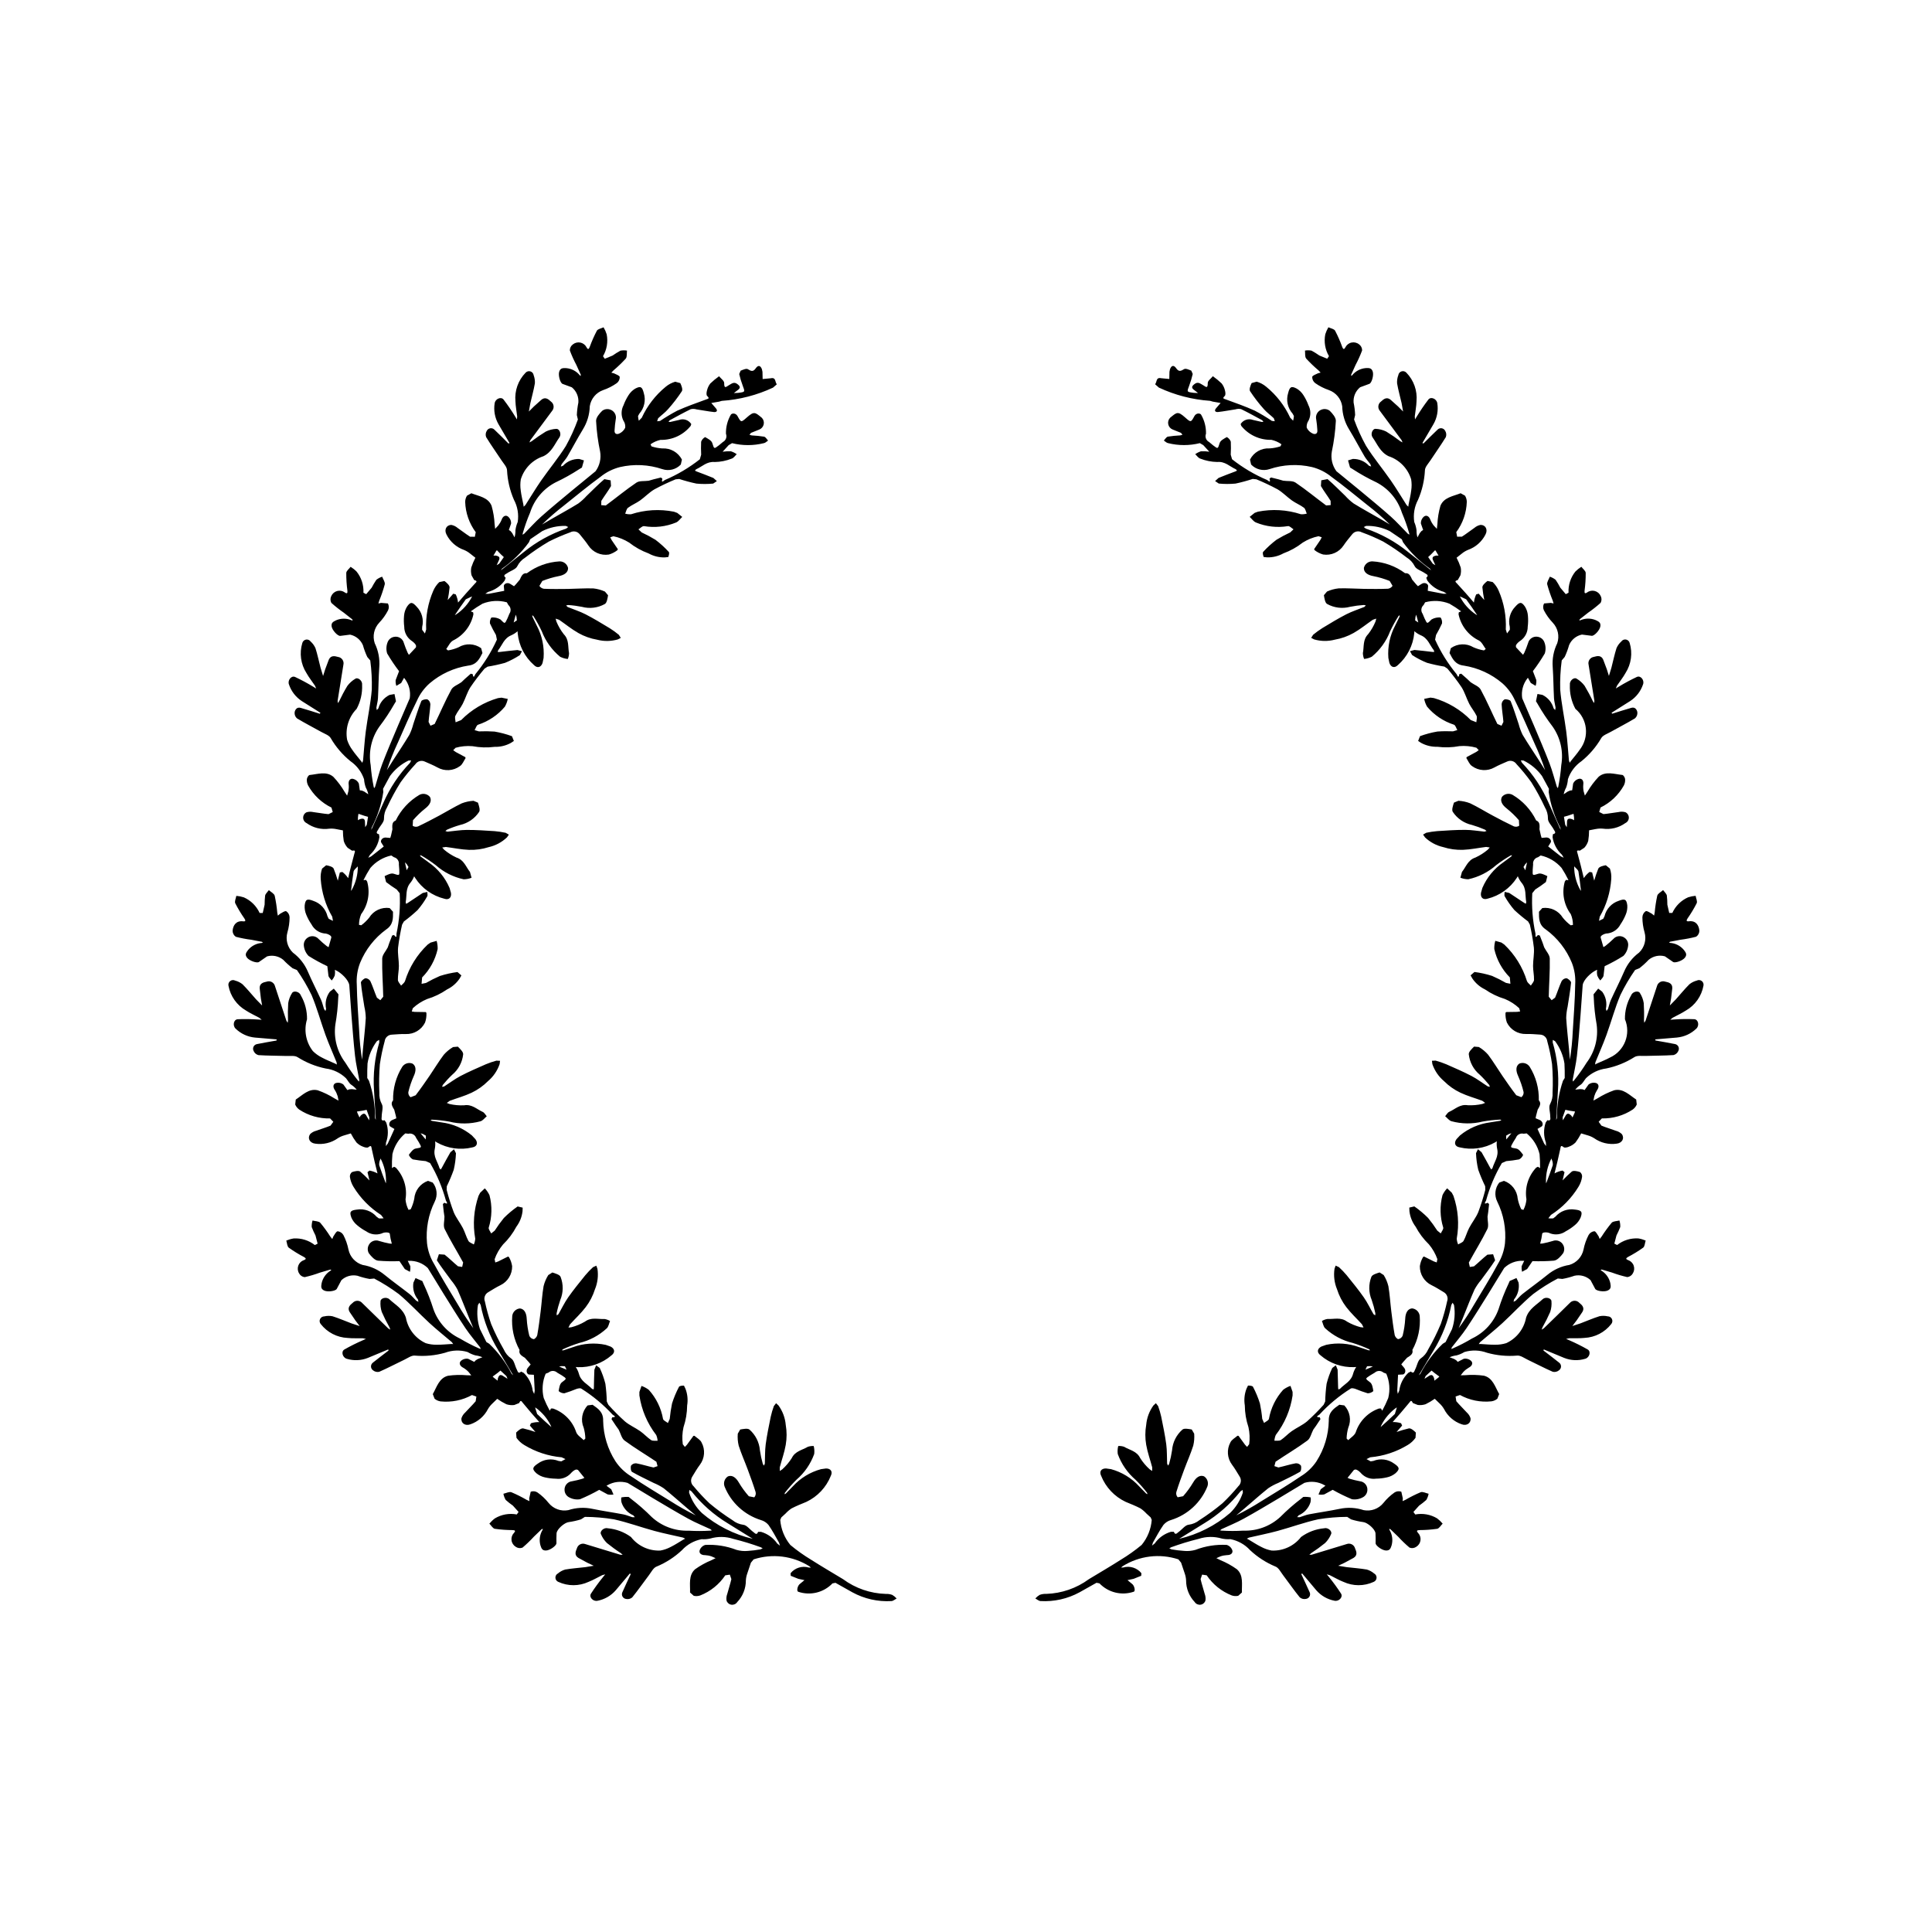
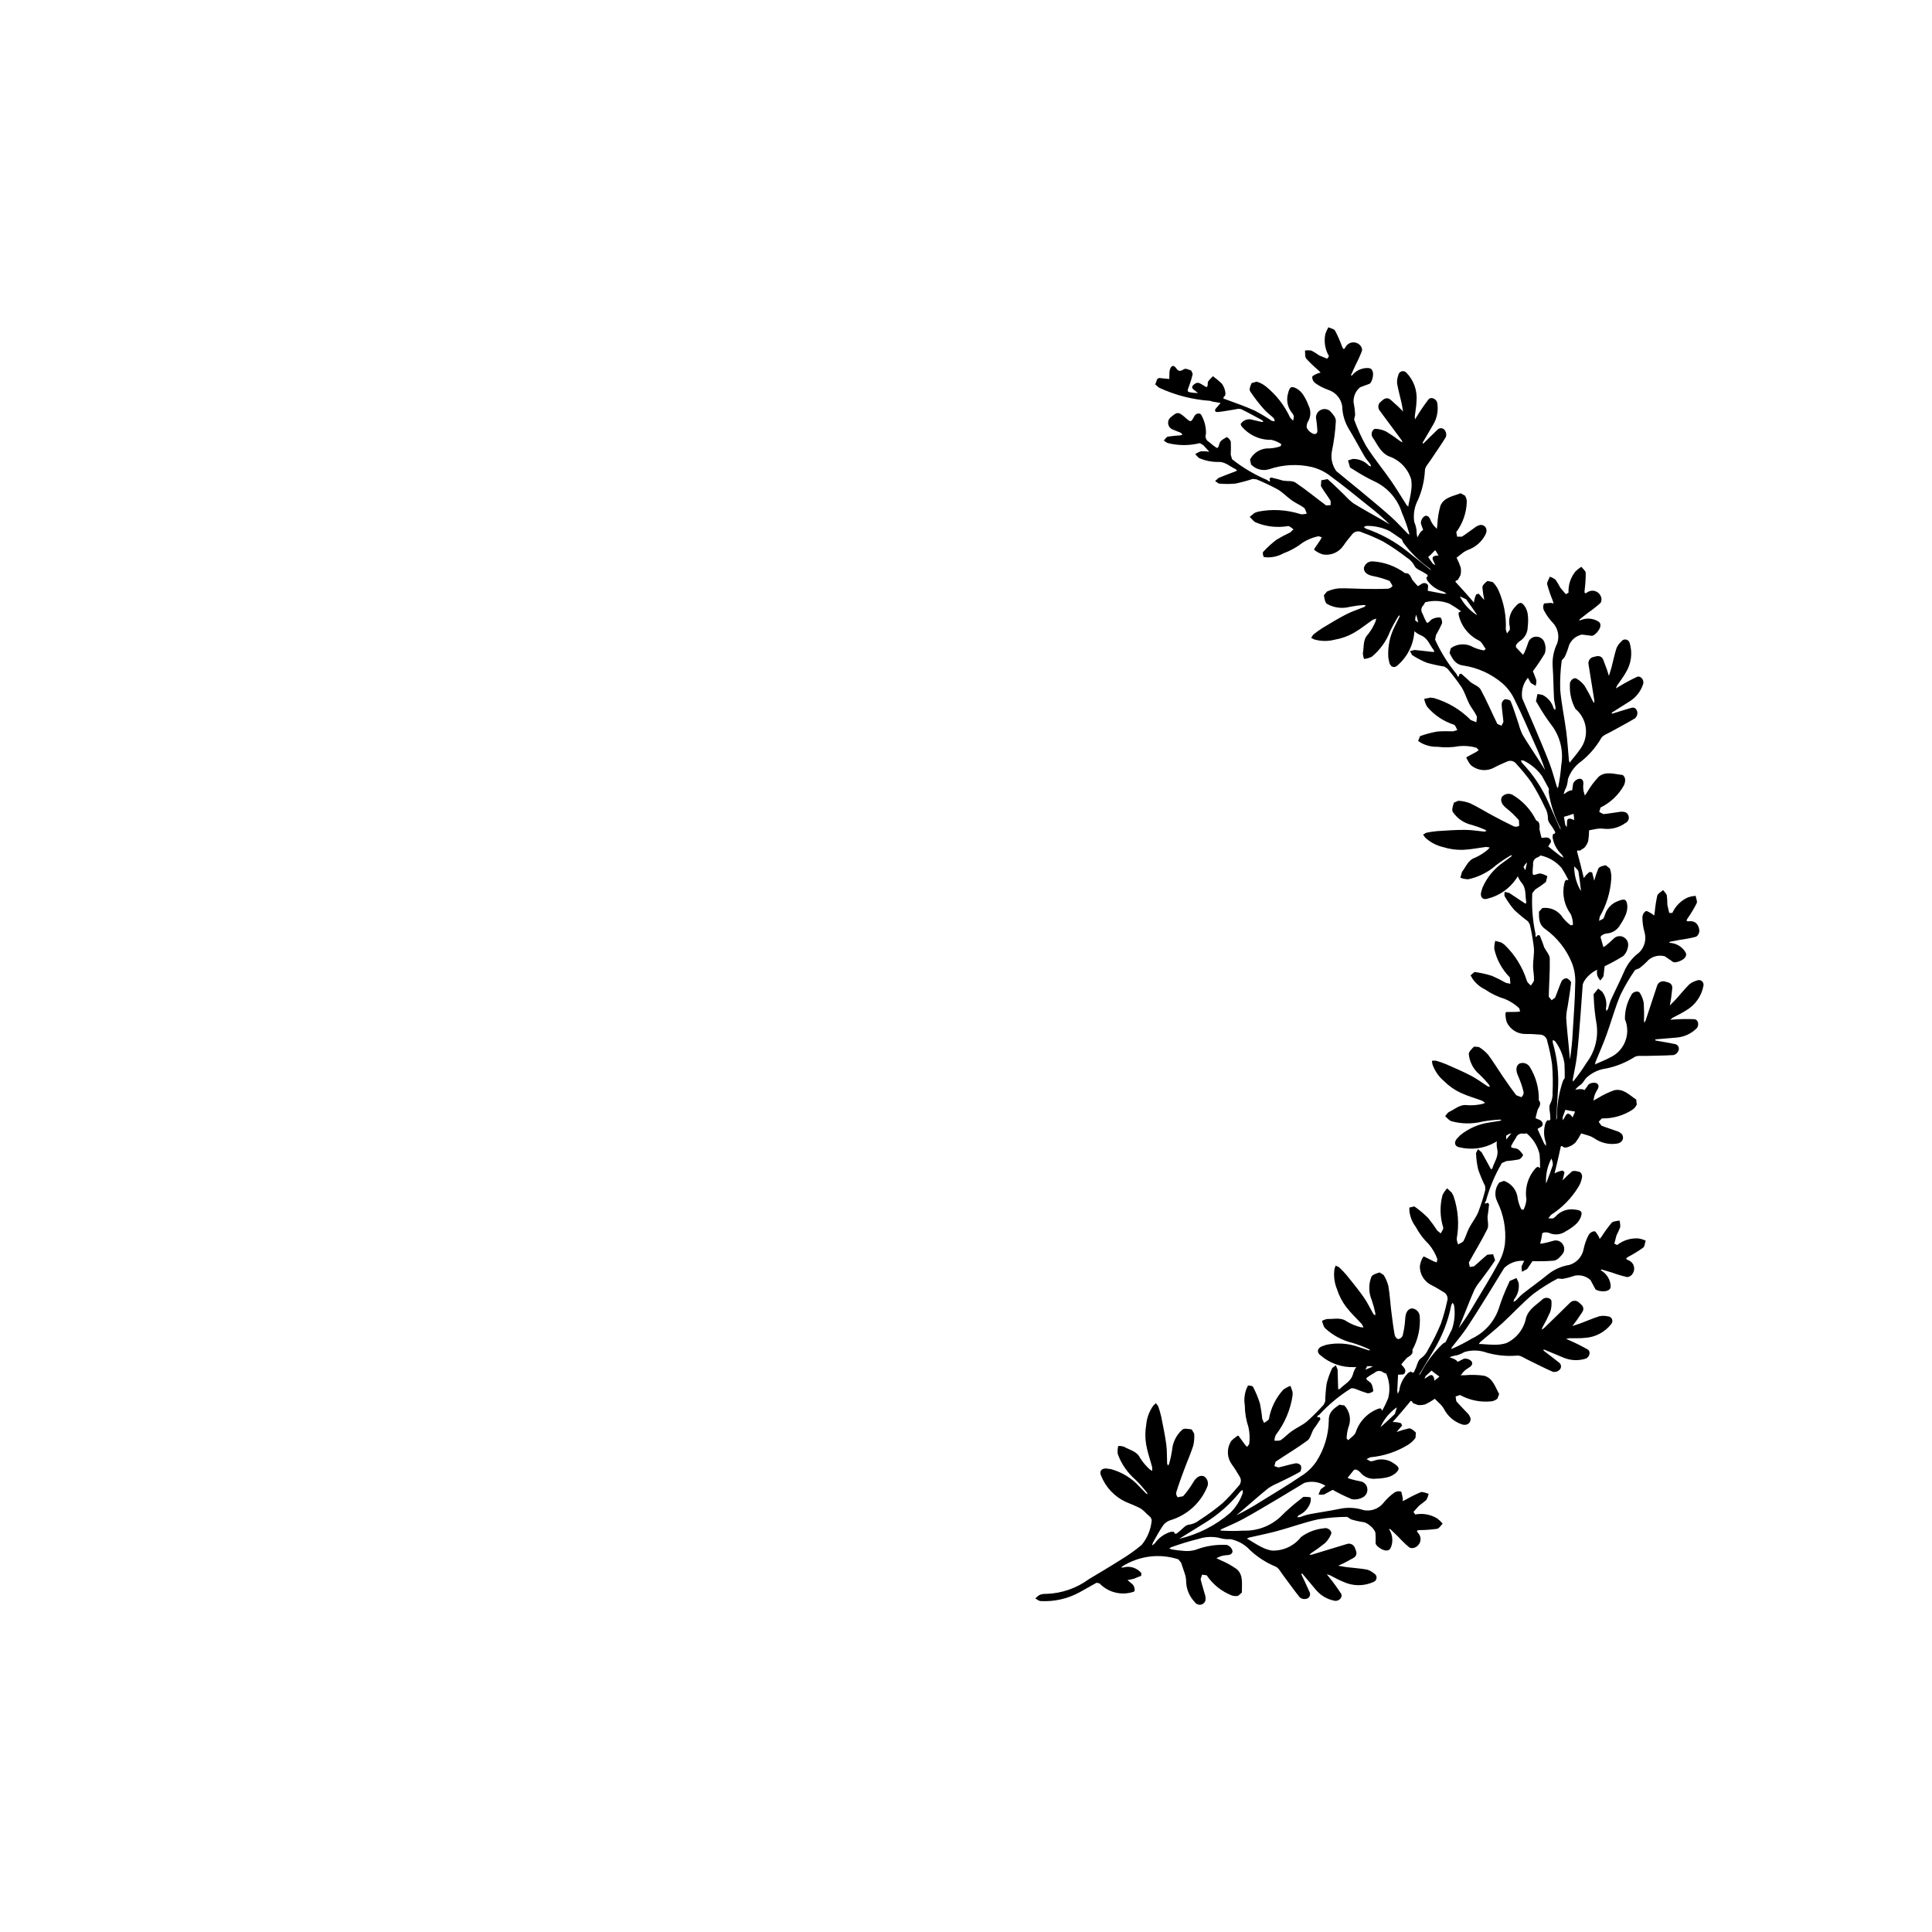
<svg xmlns="http://www.w3.org/2000/svg" fill="#000000" width="800px" height="800px" version="1.1" viewBox="144 144 512 512">
  <g>
-     <path d="m222.88 424.17c2.269 1.438 4.781 2.449 7.414 2.992 2.031 0.254 3.93 1.16 5.402 2.586 0.488 0.582 0.832 1.367 1.438 1.754 0.527 0.352 1 0.781 1.395 1.277l-1.27-0.145-0.672 0.047-0.531 0.203-1.047-1.469c-0.586-0.457-1.359-0.598-2.066-0.375-0.73 0.301-0.73 1.121-0.191 1.859h-0.004c0.32 0.5 0.566 1.043 0.738 1.613l0.23 1.164-1.055-0.578c-1.402-0.891-2.906-1.617-4.473-2.164-2.359-0.555-4.019 1.293-5.809 2.461l-0.148 1.309v0.004c0.23 0.543 0.605 1.012 1.086 1.352 2.422 1.59 5.269 2.406 8.164 2.336l0.852 0.891-0.738 1.016c-1.246 0.523-2.559 0.887-3.828 1.367-0.59 0.148-1.133 0.449-1.57 0.871-0.781 1.059-0.141 2.363 1.336 2.539 2.109 0.312 4.262-0.203 6-1.438 0.52-0.332 1.086-0.586 1.68-0.754l1.754-0.523c0.43 0.84 0.93 1.641 1.496 2.394 0.492 0.5 1.09 0.887 1.75 1.129 0.422 0.188 1.129 0.355 1.398 0.141 0.816-0.652 0.766-0.172 0.906 0.453 0.48 2.168 0.957 4.34 1.523 6.484v0.004c-0.66-0.367-1.375-0.621-2.117-0.754l-0.535 0.426 0.504 2.117 0.035 0.082h-0.004c-0.773-0.824-1.594-1.609-2.453-2.344-0.43-0.352-1.504-0.105-2.191 0.121-0.391 0.305-0.598 0.785-0.551 1.277 0.133 0.938 0.461 1.84 0.961 2.644 1.832 3 4.328 5.547 7.293 7.438l0.68 0.887h0.004c-0.418 0.047-0.84 0.055-1.262 0.027l-0.594-0.441c-1.293-1.496-3.269-2.211-5.219-1.891-1.715 0.191-2.055 0.562-1.465 2.137h-0.004c0.34 0.762 0.848 1.438 1.488 1.969 0.75 0.637 1.566 1.195 2.438 1.656 1.168 0.828 2.66 1.047 4.019 0.594 0.602-0.312 1.293-0.395 1.949-0.23l0.266 0.195c0.109 0.918 0.297 1.828 0.551 2.719l-0.605-0.047c-0.914-0.172-1.816-0.395-2.703-0.664-1.113-0.445-2.379 0.074-2.856 1.172-0.309 0.66-0.281 1.43 0.078 2.066 0.625 0.832 1.562 1.883 2.453 1.969 1.883 0.156 3.773 0.199 5.664 0.125l1.418 2.102 1.355 0.727c0.113-0.484 0.148-0.988 0.109-1.484l-0.684-1.418 0.301-0.008c1.859-0.074 3.672 0.617 5.012 1.914 1.395 2.215 2.719 4.481 4.109 6.703 1.926 3.082 3.828 6.188 5.852 9.207 1.191 1.777 2.606 3.41 3.906 5.109l0.156 0.43-0.395-0.129c-1.758-0.773-3.465-1.66-5.113-2.644-3.277-1.555-5.805-4.348-7.023-7.762-0.723-2.297-1.598-4.539-2.621-6.715l-0.328-0.762-1.797-0.789-0.559 1.211h-0.004c-0.258 1.598 0.184 3.231 1.211 4.484l0.125 0.605-0.586-0.301c-0.613-0.586-1.141-1.266-1.801-1.785-2.164-1.699-4.414-3.285-6.543-5.027-1.684-1.395-3.707-2.316-5.863-2.664-1.91-0.566-3.356-2.141-3.758-4.094-0.262-1.328-0.711-2.609-1.332-3.812-0.312-0.562-0.875-0.945-1.516-1.02-0.426 0.039-0.797 0.875-1.16 1.383l-0.281 0.676-0.504-0.637h-0.004c-0.809-1.273-1.695-2.496-2.66-3.656-0.418-0.457-1.355-0.422-2.059-0.609-0.176 0.559-0.25 1.145-0.219 1.727 0.289 0.762 0.625 1.504 1 2.227l0.566 2.172-0.738 0.375c-1.594-1.254-3.598-1.875-5.621-1.75-0.668 0.109-1.32 0.301-1.945 0.562 0.207 0.645 0.219 1.543 0.664 1.883 1.277 0.914 2.617 1.734 4.008 2.461 0.598 0.336 0.656 0.582 0 0.832-0.688 0.227-1.23 0.754-1.48 1.43-0.254 0.676-0.188 1.43 0.184 2.051 0.293 0.574 0.855 0.961 1.496 1.031 1.371-0.309 2.719-0.707 4.035-1.195l2.719-0.805 0.301 0.066-0.141 0.184 0.004-0.004c-1.238 0.734-2.117 1.953-2.426 3.363-0.172 0.957-0.203 1.496 0.645 1.926 0.922 0.473 3.066 0.168 3.375-0.438l1.223-2.297v0.004c1.137-1.066 2.727-1.504 4.25-1.172 1.047 0.371 2.125 0.652 3.219 0.848l1.211-0.113c2.281 1.199 4.465 2.574 6.531 4.117 2.859 2.383 5.387 5.16 8.133 7.684 1.906 1.754 3.941 3.371 5.914 5.055l0.363 0.504-0.562-0.008c-1.262 0.07-2.527 0.211-3.789 0.188v0.004c-0.992 0.016-1.98-0.121-2.93-0.414-2.75-1.27-4.707-3.793-5.258-6.769-0.781-2.367-2.785-3.379-4.359-4.856-0.797-0.75-2.309-0.312-2.356 0.477-0.09 0.969 0.023 1.949 0.328 2.875 0.613 1.398 1.297 2.762 2.047 4.086l0.227 0.605-0.551-0.316-6.93-6.766c-0.312-0.359-0.766-0.562-1.242-0.57-0.473-0.004-0.93 0.191-1.254 0.543-0.777 0.617-1.477 1.34-0.805 2.441l1.504 2.215 1.141 1.504-2.152-0.707c-1.684-0.629-3.332-1.359-5.039-1.895-0.719-0.145-1.461-0.133-2.176 0.031-0.48 0-0.922 0.277-1.125 0.715s-0.133 0.949 0.18 1.316c1.727 2.219 4.332 3.566 7.137 3.688 1.328 0.145 2.684 0.051 4.031 0.086l0.801 0.172-0.812 0.355v0.004c-1.684 0.727-3.328 1.547-4.918 2.457-0.926 0.582-0.422 2.152 0.676 2.453h-0.004c1.848 0.555 3.828 0.469 5.617-0.254l5.363-2.231 0.078 0.293c-1.395 1.074-2.812 2.125-4.18 3.234-0.305 0.246-0.48 0.621-0.469 1.012 0.012 0.395 0.203 0.758 0.523 0.984 0.457 0.391 1.074 0.539 1.656 0.406 2.25-0.984 4.426-2.141 6.644-3.195 0.926-0.441 1.949-1.211 2.836-1.094 2.676 0.227 5.375-0.027 7.961-0.758 1.922-0.711 4.023-0.777 5.984-0.191 0.648 0.395 1.352 0.695 2.082 0.895 0.633 0.07 1.25 0.234 1.832 0.492l-1.195 0.457-0.578 0.352-0.383 0.418-1.602-0.812c-0.727-0.137-1.48 0.098-2.004 0.621-0.512 0.605-0.133 1.328 0.684 1.738 0.516 0.297 0.984 0.668 1.395 1.094l0.742 0.93c-0.402-0.012-0.805-0.035-1.211-0.031h0.004c-1.656-0.145-3.32-0.102-4.969 0.137-2.348 0.594-2.973 2.996-4.023 4.859l0.473 1.23v-0.004c0.453 0.379 1.004 0.625 1.586 0.707 2.883 0.297 5.785-0.289 8.324-1.684l1.164 0.402-0.184 1.242c-0.867 1.035-1.863 1.965-2.766 2.973v0.004c-0.457 0.402-0.801 0.918-0.996 1.496-0.207 1.301 0.961 2.16 2.356 1.641 2.016-0.695 3.684-2.144 4.66-4.039 0.312-0.535 0.699-1.023 1.148-1.445l1.309-1.27c0.77 0.547 1.582 1.027 2.43 1.438 0.668 0.219 1.375 0.289 2.074 0.203l1.305-0.516c0.426-0.953 0.598-0.504 1.008-0.012 1.426 1.703 2.848 3.414 4.34 5.055v-0.004c-0.754-0.02-1.508 0.082-2.227 0.309l-0.273 0.617 1.422 1.648 0.07 0.059c-1.07-0.375-2.156-0.695-3.262-0.953-0.535-0.121-1.375 0.59-1.883 1.109l0.102 1.391v-0.004c0.551 0.773 1.254 1.426 2.07 1.91 3.008 1.824 6.394 2.934 9.898 3.246l1.008 0.477-1.109 0.605-0.734-0.121c-1.836-0.73-3.918-0.457-5.504 0.727-1.434 0.957-1.566 1.445-0.316 2.574v-0.004c0.648 0.523 1.41 0.887 2.223 1.062 0.961 0.219 1.941 0.336 2.922 0.348 1.422 0.199 2.848-0.293 3.844-1.324 0.43-0.492 1.078-1.109 1.625-1.102l0.367 0.102 1.703 2.106-0.559 0.246-0.004-0.004c-0.891 0.266-1.789 0.484-2.703 0.652-1.191 0.117-2.074 1.16-1.996 2.356 0.031 0.73 0.41 1.398 1.02 1.797 0.922 0.57 2.016 0.789 3.082 0.617 1.746-0.727 3.445-1.559 5.09-2.492l2.227 1.211c0.508 0.109 1.035 0.117 1.551 0.023l-0.59-1.375-1.258-0.945 0.258-0.145c1.621-0.922 3.547-1.141 5.332-0.605 2.258 1.328 4.481 2.719 6.734 4.059 3.129 1.852 6.246 3.727 9.43 5.481 1.879 1.031 3.883 1.828 5.82 2.738l0.336 0.309-0.41 0.066h0.004c-1.918 0.121-3.84 0.121-5.754 0.008-3.629 0.125-7.156-1.191-9.812-3.66-1.695-1.707-3.504-3.297-5.414-4.754l-0.645-0.523c-0.656-0.051-1.316-0.008-1.957 0.129-0.066 0.441-0.047 0.891 0.059 1.328 0.504 1.539 1.648 2.785 3.137 3.426l0.387 0.477-0.656 0.008c-0.812-0.238-1.598-0.598-2.418-0.754-2.703-0.516-5.43-0.895-8.121-1.453-2.137-0.465-4.356-0.352-6.43 0.332-1.961 0.379-3.965-0.352-5.223-1.902-0.844-1.059-1.832-1.992-2.938-2.773-0.535-0.355-1.211-0.434-1.812-0.207l-0.395 1.762 0.062 0.73-0.738-0.332h-0.004c-1.305-0.762-2.656-1.438-4.047-2.023-0.578-0.207-1.398 0.25-2.109 0.402 0.102 0.578 0.309 1.133 0.605 1.637 0.609 0.543 1.246 1.047 1.914 1.516l1.5 1.668-0.48 0.672 0.004-0.004c-1.996-0.375-4.059-0.008-5.797 1.035-0.543 0.406-1.035 0.875-1.469 1.398 0.48 0.477 0.906 1.27 1.453 1.367 1.555 0.223 3.121 0.336 4.691 0.34 0.688 0.023 0.852 0.215 0.383 0.738-0.504 0.516-0.746 1.234-0.656 1.949 0.086 0.719 0.492 1.355 1.105 1.738 0.527 0.371 1.203 0.453 1.805 0.227 1.074-0.91 2.086-1.887 3.035-2.922l2.047-1.973 0.301-0.082-0.043 0.227h0.004c-0.762 1.223-0.98 2.707-0.605 4.098 0.289 0.93 0.516 1.422 1.461 1.414 1.035-0.008 2.801-1.266 2.797-1.941-0.008-0.867-0.027-1.738 0.027-2.602 0.07-1.125 2.117-2.863 3.234-2.992l-0.004 0.004c1.098-0.156 2.188-0.398 3.246-0.727l1.027-0.656c2.578 0.008 5.148 0.227 7.691 0.645 3.637 0.801 7.16 2.102 10.758 3.078 2.5 0.68 5.051 1.176 7.578 1.766l0.559 0.285-0.504 0.254c-1.09 0.641-2.144 1.352-3.277 1.91-0.879 0.473-1.824 0.809-2.801 0.984-3.027 0.137-5.93-1.203-7.785-3.594-1.789-1.305-3.898-2.102-6.106-2.305-1.055-0.301-2.195 0.785-1.871 1.512 0.367 0.902 0.918 1.723 1.617 2.402 1.184 0.957 2.418 1.855 3.695 2.684l0.465 0.438-0.633-0.031-9.266-2.82c-0.445-0.168-0.938-0.145-1.363 0.07s-0.738 0.598-0.867 1.055c-0.402 0.906-0.691 1.871 0.402 2.539l2.356 1.273 1.703 0.805-2.227 0.367c-1.781 0.215-3.582 0.328-5.348 0.637h0.004c-0.707 0.203-1.359 0.555-1.914 1.031-0.43 0.219-0.691 0.668-0.672 1.148 0.02 0.484 0.32 0.906 0.766 1.09 2.551 1.176 5.488 1.172 8.031-0.012 1.246-0.484 2.406-1.191 3.617-1.777l0.785-0.203-0.559 0.688c-1.156 1.422-2.238 2.906-3.234 4.445-0.555 0.945 0.617 2.106 1.73 1.867l-0.004 0.004c1.898-0.355 3.621-1.348 4.879-2.812l3.734-4.449 0.203 0.223c-0.746 1.598-1.516 3.18-2.215 4.797l-0.004 0.004c-0.156 0.355-0.141 0.77 0.051 1.113s0.531 0.578 0.918 0.633c0.586 0.133 1.199-0.016 1.656-0.406 1.547-1.91 2.945-3.93 4.434-5.894 0.617-0.816 1.176-1.969 2.016-2.277v0.004c2.481-1.031 4.758-2.496 6.715-4.336 1.379-1.512 3.215-2.539 5.227-2.922 0.754 0.051 1.512-0.004 2.254-0.168 2.016-0.598 4.164-0.566 6.164 0.09 2.465 0.609 4.898 1.352 7.285 2.223l0.477 0.277-0.574 0.27v0.004c-1.113 0.199-2.234 0.336-3.363 0.41-1.012 0.094-2.031 0-3.008-0.281-2.637-1.016-5.457-1.461-8.277-1.309-0.711 0.215-1.27 0.766-1.496 1.477-0.18 0.77 0.496 1.242 1.41 1.23v-0.004c0.594 0.031 1.18 0.141 1.742 0.332l1.086 0.48-1.086 0.527h0.004c-1.539 0.633-2.996 1.441-4.348 2.406-1.812 1.613-1.262 4.031-1.336 6.164l0.984 0.875c0.574 0.129 1.176 0.09 1.73-0.105 2.695-1.062 5.004-2.918 6.617-5.324l1.215-0.18 0.402 1.188c-0.293 1.32-0.75 2.602-1.086 3.914v-0.004c-0.219 0.57-0.285 1.184-0.191 1.785 0.188 0.582 0.695 1.004 1.305 1.086 0.609 0.078 1.207-0.199 1.539-0.715 1.473-1.543 2.285-3.598 2.277-5.731 0.035-0.613 0.156-1.219 0.363-1.801l0.973-2.894 0.719-0.875c4.949-1.613 10.363-0.945 14.777 1.824l0.395 0.359-0.562-0.027c-1.766-0.508-3.66 0.086-4.816 1.512l0.043 0.684 2.016 0.805 1.621 0.348-1.27 1.047c-0.582 0.48-0.855 1.848-0.402 2.016l-0.004 0.004c3.203 1.098 6.754 0.238 9.098-2.207l0.797-0.156 4.481 2.519h-0.004c3.164 1.727 6.754 2.535 10.355 2.324 0.465-0.016 0.918-0.449 1.375-0.688-0.332-0.375-0.723-0.695-1.152-0.949-0.551-0.203-1.137-0.293-1.723-0.262-4.086-0.121-8.039-1.484-11.328-3.91-2.812-1.703-5.656-3.356-8.422-5.125h-0.004c-1.941-1.172-3.797-2.484-5.539-3.938-1.551-1.883-2.484-4.199-2.676-6.633l0.281-0.66 1.117-1.02c0.477-0.52 1.012-0.98 1.594-1.371 1.266-0.656 2.598-1.188 3.918-1.73 2.965-1.395 5.285-3.867 6.496-6.91 0.559-1.137-0.043-1.965-1.293-1.945l-1.336 0.184v0.004c-2.871 0.785-5.457 2.371-7.465 4.574l-1.828 1.879-0.363 0.18 0.102-0.359c0.945-1.223 1.969-2.383 3.066-3.473 2.133-1.828 3.754-4.18 4.711-6.82 0.09-0.711 0.047-1.43-0.129-2.121-0.531-0.031-1.062 0.039-1.562 0.207-1.484 0.887-3.363 1.125-4.266 3.008-0.695 1.098-1.539 2.094-2.504 2.965l-0.656 0.441-0.012-0.965c0.523-1.988 1.238-3.945 1.586-5.965 0.305-1.754 0.305-3.547 0-5.301-0.16-1.855-0.824-3.629-1.914-5.137l-0.645-0.602-0.594 0.766v0.004c-0.34 0.926-0.613 1.871-0.828 2.836-0.488 2.418-1 4.836-1.328 7.285-0.227 1.691-0.152 3.426-0.234 5.141l-0.25 0.512-0.285-0.461v0.004c-0.336-1.184-0.594-2.387-0.77-3.602-0.168-2.113-1.152-4.078-2.742-5.477-0.48-0.426-1.656-0.176-2.481-0.035l-0.645 1.109h0.004c-0.09 1.066-0.008 2.137 0.246 3.18 0.684 2.144 1.613 4.207 2.394 6.32 0.734 1.977 1.461 3.957 2.086 5.969 0.121 0.492-0.012 1.016-0.355 1.395l-1.438-0.281c-0.996-1.125-1.883-2.34-2.648-3.633-0.777-1.359-1.793-2.074-2.883-1.645h-0.004c-0.902 0.574-1.277 1.711-0.891 2.711 1.711 4.246 5.242 7.5 9.613 8.867 0.789 0.215 1.492 0.668 2.016 1.293 1.047 1.484 1.891 3.113 2.797 4.699l0.25 0.801-0.715-0.559c-1.039-1.5-2.559-2.598-4.309-3.109h-0.773c-0.363 1.035-0.883 0.312-1.227 0.074-0.934-0.648-1.781-1.879-2.727-1.949-1.031-0.133-2.008-0.551-2.82-1.207-2.125-1.359-4.164-2.852-6.098-4.469-1.5-1.426-2.91-2.938-4.227-4.535-0.73-0.652-0.875-1.742-0.336-2.562 0.652-1.055 1.266-2.141 2.008-3.125v0.004c1.297-1.719 1.473-4.035 0.441-5.922-0.328-0.723-1.23-1.191-1.879-1.762l-0.273 0.016-1.715 2.352-0.547 0.582-0.555-0.707c-0.207-1.5-0.145-3.023 0.184-4.5 0.625-1.867 0.953-3.82 0.969-5.789 0.246-1.48 0.098-2.996-0.434-4.398l-0.41-0.855c-0.457-0.008-1.184 0.055-1.324 0.332-0.742 1.406-1.359 2.879-1.836 4.398-0.281 1.352-0.484 2.719-0.613 4.094l-0.484 1.086c-0.449-0.363-1.211-0.664-1.293-1.094v-0.004c-0.508-2.863-1.812-5.527-3.766-7.688-0.586-0.453-1.242-0.805-1.941-1.043l-0.555 1.594v0.93c0.562 3.816 2.094 7.422 4.453 10.477 0.211 0.484 0.336 1.004 0.371 1.535-0.578-0.051-1.289 0.102-1.715-0.184-1.027-0.684-1.863-1.637-2.875-2.348-1.32-0.926-2.856-1.578-4.078-2.609-1.535-1.383-2.996-2.848-4.375-4.387l-0.414-0.875h-0.004c-0.039-1.574-0.164-3.144-0.375-4.707-0.363-1.441-0.863-2.84-1.496-4.184l-0.949-0.699-0.469 1.145c-0.086 1.594-0.09 3.191-0.133 4.785l-0.059 0.477-0.438-0.18c-1.211-1.277-2.961-1.957-3.477-4.012l-0.004 0.004c-0.18-0.633-0.461-1.23-0.828-1.777l0.531 0.043v0.004c3.273 0.125 6.473-1 8.949-3.144 1.02-0.754 0.867-1.762-0.25-2.316l-1.27-0.449h-0.004c-2.91-0.625-5.941-0.406-8.738 0.621l-2.484 0.828-0.402-0.008 0.246-0.27c1.402-0.648 2.848-1.207 4.324-1.668 2.734-0.641 5.254-1.98 7.32-3.887 0.477-0.445 0.586-1.285 0.863-1.945v0.004c-0.457-0.273-0.961-0.457-1.484-0.535-1.727 0.102-3.504-0.547-5.172 0.707v-0.004c-1.121 0.656-2.328 1.156-3.586 1.484l-0.785 0.09 0.434-0.863c1.383-1.527 2.914-2.934 4.152-4.562 1.078-1.418 1.902-3.008 2.438-4.707 0.711-1.719 0.945-3.602 0.668-5.441l-0.301-0.832-0.879 0.402c-0.727 0.668-1.41 1.383-2.043 2.137-1.547 1.922-3.117 3.836-4.535 5.856-0.98 1.402-1.715 2.973-2.574 4.457l-0.453 0.34-0.043-0.539h0.004c0.242-1.203 0.57-2.391 0.969-3.551 0.828-1.953 0.859-4.148 0.09-6.125-0.23-0.598-1.391-0.918-2.184-1.172l-1.078 0.684c-0.57 0.906-0.992 1.898-1.246 2.934-0.379 2.215-0.504 4.481-0.781 6.715-0.258 2.094-0.527 4.184-0.895 6.258-0.078 0.426-0.617 1.066-0.957 1.074l-0.004 0.004c-0.512-0.086-0.945-0.426-1.145-0.906-0.367-1.457-0.594-2.945-0.684-4.445-0.062-1.562-0.637-2.668-1.801-2.789-1.07 0.094-1.922 0.93-2.039 1.996-0.25 3.129 0.426 6.258 1.938 9.008-0.184 0.848 0.113 1.309 1.398 2.062l1.109 1.23 0.434 0.551-0.699 0.832c-0.738 0.82-0.215 1.812 0.285 1.832l1.27 0.07 0.219 4.246-0.148 0.828-0.375-0.824 0.004-0.004c-0.234-1.809-1.078-3.484-2.394-4.746l-0.684-0.352c-0.801 0.75-0.93-0.129-1.125-0.496-0.535-1.008-0.715-2.488-1.523-2.984v-0.004c-0.855-0.59-1.527-1.41-1.945-2.363-1.262-2.184-2.383-4.445-3.359-6.773-0.672-1.957-1.227-3.953-1.656-5.977-0.348-0.914 0.023-1.949 0.879-2.43 1.062-0.637 2.109-1.316 3.223-1.852 1.945-0.926 3.164-2.902 3.121-5.055-0.129-0.859-0.418-1.684-0.859-2.43l-0.246-0.113-2.609 1.301-0.754 0.266-0.172-0.871c0.504-1.43 1.262-2.754 2.234-3.91 1.414-1.371 2.606-2.953 3.527-4.695 0.898-1.199 1.465-2.613 1.637-4.106l0.031-0.953-1.328-0.312v-0.004c-1.309 0.91-2.531 1.934-3.656 3.062-0.871 1.07-1.684 2.191-2.43 3.352l-0.93 0.742c-0.23-0.527-0.77-1.145-0.645-1.566h0.004c0.867-2.781 0.934-5.746 0.195-8.562-0.309-0.672-0.73-1.289-1.242-1.824l-1.227 1.16-0.434 0.82v0.004c-1.258 3.644-1.562 7.559-0.875 11.355-0.031 0.527-0.16 1.047-0.375 1.531-0.492-0.309-1.191-0.504-1.438-0.953-0.594-1.078-0.902-2.316-1.473-3.406-0.746-1.43-1.805-2.719-2.418-4.195-0.727-1.934-1.352-3.906-1.867-5.906l0.035-0.969c0.688-1.414 1.301-2.863 1.832-4.344 0.34-1.445 0.539-2.922 0.594-4.402l-0.523-1.059-0.945 0.801c-0.805 1.375-1.551 2.789-2.316 4.188l-0.27 0.395-0.301-0.359c-0.484-1.691-1.727-3.102-1.242-5.16h-0.004c0.129-0.645 0.156-1.309 0.082-1.961l0.449 0.281v0.004c2.848 1.617 6.207 2.094 9.391 1.328 1.254-0.203 1.582-1.164 0.844-2.176l-0.922-0.984 0.004-0.004c-2.301-1.891-5.09-3.094-8.043-3.465l-2.59-0.41-0.355-0.195 0.352-0.121c1.543 0.066 3.082 0.238 4.606 0.508 2.723 0.688 5.578 0.66 8.285-0.082 0.629-0.176 1.109-0.871 1.66-1.328-0.352-0.395-0.629-0.961-1.07-1.156-1.582-0.707-2.859-2.098-4.918-1.75h0.004c-1.301 0.062-2.602-0.051-3.867-0.34l-0.738-0.285 0.781-0.566c1.93-0.719 3.938-1.262 5.789-2.141 1.609-0.762 3.074-1.793 4.328-3.055 1.426-1.199 2.496-2.766 3.102-4.527l0.117-0.875-0.969-0.043h-0.004c-0.949 0.258-1.883 0.578-2.793 0.957-2.258 0.996-4.535 1.973-6.719 3.113-1.512 0.793-2.887 1.852-4.332 2.773l-0.559 0.09 0.203-0.496c0.77-0.953 1.605-1.859 2.496-2.703 1.629-1.355 2.668-3.289 2.898-5.398 0.07-0.637-0.805-1.453-1.402-2.043l-1.273 0.109c-0.922 0.543-1.75 1.227-2.457 2.031-1.359 1.793-2.512 3.742-3.785 5.602-1.191 1.738-2.394 3.473-3.676 5.144l-1.344 0.516c-0.414-0.312-0.641-0.816-0.598-1.336 0.348-1.465 0.828-2.891 1.441-4.262 0.664-1.418 0.66-2.66-0.316-3.305-0.992-0.406-2.133-0.055-2.731 0.836-1.66 2.66-2.504 5.75-2.426 8.887-0.555 0.672-0.504 1.219 0.297 2.477l0.422 1.605 0.133 0.688-1.008 0.418c-1.031 0.387-1.023 1.512-0.59 1.758l1.094 0.648-1.758 3.871-0.512 0.668 0.043-0.906 0.004-0.004c0.625-1.715 0.645-3.59 0.059-5.316l-0.441-0.625c-1.055 0.301-0.766-0.543-0.766-0.961-0.012-1.137 0.512-2.535 0.02-3.352-0.488-0.922-0.707-1.957-0.641-2.996-0.117-2.519-0.07-5.043 0.137-7.559 0.301-2.047 0.727-4.074 1.273-6.066 0.109-0.973 0.918-1.719 1.895-1.754 1.238-0.074 2.481-0.203 3.715-0.16 2.152 0.074 4.144-1.121 5.094-3.055 0.285-0.816 0.406-1.684 0.359-2.551l-0.168-0.215-2.922-0.047-0.793-0.113 0.266-0.852c1.105-1.031 2.387-1.859 3.785-2.441 1.887-0.566 3.672-1.426 5.289-2.543 1.352-0.652 2.504-1.648 3.344-2.894l0.465-0.828-1.035-0.891c-1.578 0.207-3.137 0.555-4.652 1.039-1.27 0.547-2.504 1.168-3.699 1.855l-1.164 0.23 0.145-1.691c2.047-2.066 3.473-4.668 4.113-7.508 0.031-0.738-0.059-1.477-0.266-2.188l-1.621 0.465-0.762 0.527-0.004 0.004c-2.797 2.656-4.863 5.992-6 9.676-0.168 0.461-0.684 0.797-1.039 1.188-0.297-0.504-0.824-0.996-0.84-1.508-0.031-1.23 0.266-2.469 0.262-3.703 0-1.613-0.355-3.242-0.219-4.836v0.004c0.246-2.051 0.602-4.09 1.062-6.102l0.477-0.844h-0.004c1.266-0.941 2.477-1.949 3.629-3.023 0.973-1.125 1.828-2.344 2.562-3.637 0.18-0.285 0.023-0.781 0.02-1.176l-1.211 0.277-3.988 2.652-0.422 0.23-0.105-0.461c0.348-1.723-0.102-3.547 1.273-5.156l0.004-0.004c0.406-0.508 0.734-1.078 0.969-1.688l0.277 0.445c1.781 2.75 4.543 4.715 7.723 5.504 1.203 0.402 1.941-0.301 1.754-1.543l-0.363-1.297-0.004-0.004c-1.168-2.738-3.09-5.09-5.539-6.781l-2.113-1.555-0.227-0.336 0.367 0.055 0.004-0.004c1.336 0.773 2.625 1.633 3.852 2.574 2.102 1.863 4.648 3.152 7.394 3.742 0.715-0.008 1.426-0.148 2.09-0.414l-0.418-1.523c-1.082-1.352-1.574-3.18-3.559-3.816h-0.004c-1.18-0.543-2.285-1.242-3.277-2.082l-0.523-0.59 0.957-0.145c2.043 0.25 4.074 0.691 6.125 0.766h-0.004c1.777 0.066 3.555-0.18 5.25-0.723 1.816-0.406 3.488-1.301 4.836-2.586l0.504-0.723-0.84-0.484v-0.004c-0.965-0.207-1.941-0.355-2.922-0.438-2.461-0.156-4.934-0.336-7.398-0.324-1.715 0.008-3.414 0.312-5.125 0.465l-0.539-0.18 0.418-0.344-0.004 0.004c1.125-0.496 2.281-0.914 3.465-1.254 2.07-0.453 3.883-1.691 5.055-3.457 0.355-0.531-0.051-1.664-0.301-2.461l-1.18-0.488h-0.004c-1.066 0.059-2.117 0.285-3.117 0.672-2.031 0.969-3.953 2.168-5.938 3.231-1.859 0.996-3.723 1.98-5.629 2.875-0.477 0.188-1.012 0.125-1.43-0.16l0.082-1.461c0.98-1.141 2.066-2.188 3.242-3.125 1.242-0.953 1.812-2.059 1.238-3.078-0.695-0.816-1.867-1.035-2.809-0.516-2.699 1.598-4.871 3.953-6.246 6.777-0.801 0.34-1.008 0.848-0.879 2.332l-0.363 1.621-0.203 0.672-1.074-0.094c-1.098-0.133-1.602 0.867-1.332 1.293l0.676 1.074-3.348 2.625-0.754 0.359 0.449-0.781c1.344-1.234 2.227-2.891 2.5-4.695l-0.102-0.762c-1.078-0.219-0.43-0.832-0.242-1.203 0.516-1.016 1.621-2.016 1.562-2.965h-0.004c-0.008-1.039 0.27-2.062 0.809-2.953 1.055-2.289 2.258-4.512 3.598-6.648 1.211-1.68 2.519-3.281 3.926-4.801 0.547-0.812 1.605-1.102 2.488-0.684 1.133 0.504 2.289 0.965 3.371 1.566 1.875 1.055 4.195 0.914 5.93-0.363 0.672-0.422 1.008-1.379 1.492-2.102l-0.047-0.27-2.57-1.379-0.652-0.469 0.625-0.641c1.457-0.406 2.977-0.551 4.484-0.422 1.934 0.363 3.914 0.426 5.867 0.176 1.5 0.043 2.984-0.316 4.301-1.035l0.797-0.523-0.504-1.27-0.004 0.004c-1.496-0.547-3.035-0.953-4.606-1.223-1.383-0.098-2.766-0.113-4.148-0.051l-1.141-0.332c0.301-0.492 0.492-1.289 0.906-1.43 2.769-0.895 5.234-2.551 7.109-4.777 0.371-0.641 0.633-1.336 0.773-2.062l-1.656-0.336-0.922 0.121v-0.004c-3.703 1.074-7.074 3.082-9.781 5.832l-1.469 0.582c-0.031-0.582-0.273-1.266-0.051-1.723 0.535-1.109 1.371-2.07 1.938-3.168 0.738-1.434 1.176-3.043 2.031-4.394v-0.004c1.164-1.707 2.414-3.352 3.75-4.926l0.812-0.531c1.555-0.254 3.094-0.59 4.613-1.008 1.379-0.555 2.699-1.242 3.941-2.055l0.559-1.035-1.195-0.309c-1.59 0.129-3.172 0.344-4.758 0.52l-0.48 0.008 0.117-0.457c1.102-1.371 1.539-3.199 3.504-3.988l-0.004-0.004c0.602-0.266 1.16-0.625 1.652-1.062l0.027 0.531c0.32 3.262 1.863 6.277 4.324 8.441 0.883 0.906 1.863 0.621 2.269-0.562l0.273-1.32v-0.004c0.219-2.969-0.406-5.941-1.805-8.57l-1.152-2.352-0.051-0.402 0.301 0.219h0.004c0.832 1.301 1.578 2.656 2.234 4.055 1.008 2.621 2.68 4.938 4.844 6.727 0.637 0.324 1.332 0.527 2.043 0.594 0.207-0.488 0.32-1.012 0.328-1.543-0.336-1.699 0.07-3.547-1.402-5.027v-0.004c-0.801-1.023-1.453-2.148-1.949-3.352l-0.195-0.766 0.918 0.309c1.699 1.164 3.301 2.492 5.086 3.496v0.004c1.547 0.875 3.234 1.477 4.988 1.777 1.801 0.469 3.695 0.441 5.484-0.078l0.781-0.406-0.52-0.816c-0.758-0.633-1.559-1.211-2.394-1.734-2.117-1.273-4.223-2.57-6.414-3.695-1.52-0.781-3.176-1.293-4.766-1.945l-0.398-0.402 0.527-0.113 0.004-0.004c1.223 0.078 2.445 0.242 3.648 0.48 2.047 0.555 4.227 0.289 6.078-0.742 0.559-0.309 0.723-1.5 0.863-2.324l-0.824-0.977c-0.973-0.441-2.012-0.727-3.078-0.836-2.25-0.074-4.508 0.102-6.762 0.137-2.106 0.027-4.215 0.047-6.32-0.039-0.434-0.02-1.137-0.465-1.191-0.805l0.746-1.258v-0.008c1.395-0.559 2.84-0.988 4.312-1.277 1.539-0.273 2.559-0.992 2.519-2.164-0.238-1.043-1.184-1.777-2.254-1.75-3.133 0.176-6.144 1.27-8.664 3.144-0.867-0.066-1.285 0.289-1.852 1.668l-1.066 1.27-0.488 0.504-0.922-0.578c-0.914-0.621-1.82 0.035-1.777 0.531l0.102 1.266-4.176 0.797-0.836-0.031 0.766-0.488c1.758-0.477 3.301-1.539 4.375-3.016l0.258-0.723c-0.852-0.691 0-0.938 0.34-1.18 0.926-0.668 2.367-1.043 2.754-1.914 0.469-0.93 1.188-1.707 2.074-2.25 1.996-1.547 4.086-2.965 6.262-4.246 1.844-0.934 3.746-1.754 5.688-2.457 0.863-0.469 1.934-0.238 2.527 0.543 0.773 0.969 1.59 1.914 2.269 2.941 1.18 1.801 3.305 2.742 5.434 2.406 0.832-0.242 1.609-0.645 2.293-1.18l0.078-0.258-1.648-2.418-0.363-0.711 0.848-0.285h-0.004c1.484 0.309 2.898 0.879 4.18 1.688 1.547 1.215 3.277 2.18 5.125 2.856 1.312 0.73 2.793 1.098 4.293 1.066l0.945-0.102c0.156-0.426 0.344-1.137 0.129-1.359-1.074-1.172-2.254-2.246-3.527-3.207-1.176-0.719-2.398-1.371-3.648-1.949l-0.863-0.82c0.492-0.301 1.035-0.918 1.469-0.848v-0.004c2.867 0.48 5.816 0.148 8.504-0.965 0.641-0.266 1.094-0.973 1.637-1.477l-1.316-1.059-0.871-0.316v-0.004c-3.785-0.754-7.699-0.52-11.371 0.672-0.527 0.039-1.059-0.016-1.566-0.164 0.238-0.527 0.34-1.25 0.75-1.551 0.984-0.738 2.168-1.211 3.176-1.922 1.316-0.934 2.445-2.16 3.828-2.965 1.816-0.98 3.688-1.863 5.598-2.648l0.965-0.102c1.5 0.492 3.023 0.902 4.566 1.227 1.477 0.145 2.965 0.141 4.441-0.004l0.973-0.66-0.922-0.828c-1.473-0.617-2.973-1.156-4.465-1.73l-0.43-0.215 0.316-0.352c1.613-0.707 2.836-2.129 4.945-1.93 1.539-0.027 3.062-0.332 4.492-0.902 0.512-0.148 0.891-0.766 1.328-1.164-0.461-0.336-0.973-0.594-1.52-0.766-0.738-0.039-1.477-0.004-2.211 0.105l1.586-1.734 0.914-0.539v0.004c2.766 0.688 5.656 0.688 8.422 0 0.402-0.062 0.75-0.449 1.121-0.688-0.348-0.359-0.648-0.945-1.055-1.031-1.082-0.172-2.176-0.281-3.273-0.332l-0.605-0.168 0.395-0.504 2.191-0.879c0.598-0.23 1.043-0.746 1.184-1.371 0.141-0.625-0.043-1.281-0.488-1.742-1.785-1.461-2.031-1.832-4.016-0.066-1.469 1.305-1.5 1.328-2.414-0.359-0.523-0.969-1.633-0.805-1.82-0.344v-0.004c-0.871 1.523-1.309 3.254-1.262 5.004 0.332 0.824-0.02 1.766-0.805 2.172l-1.039 0.867c-1.398 1.059-1.254 1.008-1.789-0.605-0.223-0.672-1.176-1.152-1.887-1.555h-0.004c-0.488 0.262-0.863 0.695-1.055 1.219-0.055 1.148-0.051 2.297 0.008 3.445l-0.352 1.215 0.004-0.004c-2.832 2.234-5.953 4.082-9.27 5.496-0.172 0.055-1.109 1.09-0.648-0.332l-0.395-0.332-1.992 0.496-1.246 0.359c-1.098 0.172-2.438-0.055-3.262 0.504-2.797 1.883-5.402 4.055-8.121 6.059l-1.199-0.094 0.023-1.129c0.82-1.332 1.793-2.574 2.57-3.93l-0.102-1.512-1.66-0.316c-1.637 1.391-3.137 2.941-4.691 4.43l-0.004-0.004c-0.668 0.75-1.41 1.426-2.215 2.023-2.297 1.422-4.672 2.711-7.016 4.059l-2.586 1.512v-0.004c1.836-1.781 3.769-3.461 5.797-5.023 3.219-2.562 6.379-5.203 9.703-7.621h-0.004c1.512-1.223 3.266-2.098 5.148-2.574 3.719-0.859 7.602-0.672 11.219 0.543 1.73 0.586 3.648 0.109 4.906-1.219l0.293-1.293c-0.992-1.941-3.039-3.109-5.215-2.969-0.969-0.062-1.926-0.246-2.848-0.551l-0.254-0.547c0.797-0.566 1.695-0.965 2.648-1.172 3.094 0.078 6.043-1.289 7.984-3.695l0.168-0.488c-0.688-1.086-2.043-1.543-3.246-1.094l-2.297 0.523-0.492-0.008 0.312-0.426c1.855-1.008 3.703-2.031 5.598-2.953l0.004 0.004c0.496-0.113 1.012-0.094 1.5 0.055 1.539 0.227 3.07 0.535 4.617 0.707 0.555 0.059 1.152-0.215 0.547-0.965l-1.238-1.434 2.066-0.359 0.73-0.211v0.004c4.699-0.324 9.297-1.512 13.566-3.508l1.008-0.883c-0.523-0.539-0.172-1.914-1.605-1.594l-2.16 0.203-0.043-1.914-0.141-0.664c-0.383-1.051-1.008-1.191-1.648-0.262-0.684 0.98-1.211 0.77-2.094 0.223-0.402-0.25-1.293 0.16-1.902 0.402l-0.379 0.887c0.238 1.043 0.547 2.07 0.926 3.074 0.648 1.691 0.684 1.684-1.234 1.918l-1.109 0.055 0.93-0.723c0.895-0.605 0.828-1.055-0.039-1.691-0.879-0.656-1.488-0.066-2.141 0.289-0.695 0.375-1.34 1.191-1.316-0.531 0.008-0.598-0.875-1.203-1.355-1.805-0.824 0.582-1.602 1.227-2.328 1.926-0.43 0.559-0.73 1.203-0.883 1.887-0.125 0.441-0.203 1.168 0.051 1.402 0.754 0.719 0.273 0.734-0.328 0.957-2.551 0.941-5.129 1.836-7.602 2.953-1.562 0.828-3.082 1.734-4.551 2.723l-0.777 0.082 0.27-0.789c0.848-0.816 1.84-1.504 2.606-2.391h0.004c1.34-1.5 2.57-3.098 3.676-4.781 0.293-0.461-0.102-1.496-0.414-2.148l-1.34-0.371c-0.914 0.262-1.762 0.707-2.492 1.312-2.727 2.223-4.91 5.039-6.379 8.234l-0.785 0.797-0.004-0.004c-0.105-0.406-0.172-0.82-0.203-1.242l0.367-0.656c1.305-1.48 1.746-3.535 1.164-5.422-0.422-1.672-0.836-1.961-2.316-1.164-0.711 0.438-1.309 1.035-1.746 1.742-0.531 0.828-0.973 1.711-1.312 2.637-0.66 1.27-0.68 2.781-0.043 4.066 0.391 0.551 0.566 1.227 0.492 1.898-0.324 0.684-0.887 1.23-1.582 1.543-0.645 0.301-1.367 0.109-1.234-0.945 0.051-0.93 0.148-1.852 0.297-2.766 0.285-1.164-0.398-2.344-1.551-2.672-0.699-0.215-1.457-0.082-2.035 0.359-0.738 0.73-1.652 1.801-1.613 2.695 0.141 2.719 0.496 5.426 1.062 8.09 0.328 1.836-0.109 3.723-1.207 5.227-2.016 1.684-4.07 3.305-6.086 4.984-2.793 2.328-5.613 4.629-8.328 7.043-1.602 1.422-3.023 3.039-4.535 4.566l-0.402 0.215 0.074-0.41v-0.004c0.531-1.848 1.172-3.656 1.926-5.422 1.098-3.461 3.519-6.344 6.742-8.016 2.176-1.023 4.277-2.195 6.293-3.508l0.707-0.43 0.535-1.887-1.27-0.387c-1.621-0.043-3.18 0.613-4.281 1.805l-0.578 0.203 0.211-0.621c0.496-0.684 1.102-1.305 1.523-2.027 1.391-2.371 2.664-4.816 4.098-7.164h-0.004c1.156-1.855 1.793-3.984 1.844-6.168 0.305-1.969 1.664-3.613 3.543-4.277 1.281-0.438 2.492-1.055 3.598-1.832 0.52-0.387 0.816-1 0.805-1.645-0.094-0.418-0.973-0.672-1.523-0.961l-0.707-0.188 0.559-0.586c1.152-0.977 2.242-2.019 3.262-3.133 0.391-0.477 0.234-1.402 0.328-2.125-0.578-0.098-1.168-0.09-1.746 0.02-0.715 0.391-1.402 0.82-2.066 1.289l-2.078 0.855-0.469-0.676c1.023-1.75 1.371-3.82 0.973-5.809-0.199-0.648-0.477-1.27-0.824-1.852-0.605 0.293-1.5 0.43-1.777 0.906-0.73 1.391-1.363 2.828-1.895 4.305-0.246 0.645-0.484 0.734-0.824 0.113-0.32-0.645-0.914-1.113-1.617-1.27-0.707-0.156-1.441 0.016-2.004 0.465-0.527 0.371-0.836 0.98-0.82 1.621 0.492 1.316 1.07 2.598 1.73 3.84l1.172 2.586-0.023 0.316-0.203-0.117h0.004c-0.898-1.129-2.223-1.832-3.66-1.945-0.973-0.043-1.512 0.008-1.824 0.898-0.344 0.977 0.25 3.062 0.891 3.285l2.441 0.898c1.207 0.984 1.852 2.496 1.734 4.047-0.227 1.09-0.359 2.195-0.406 3.305l0.277 1.188c-0.875 2.426-1.941 4.773-3.191 7.027-1.977 3.156-4.383 6.039-6.516 9.102-1.48 2.129-2.805 4.363-4.207 6.543l-0.453 0.43-0.078-0.562c-0.238-1.242-0.551-2.477-0.699-3.727h0.004c-0.152-0.984-0.148-1.984 0.016-2.965 0.887-2.894 3.121-5.18 5.996-6.125 2.238-1.094 2.969-3.223 4.223-4.977 0.637-0.891 0-2.332-0.797-2.269l0.004-0.004c-0.977 0.043-1.93 0.289-2.809 0.719-1.297 0.793-2.555 1.652-3.766 2.578l-0.57 0.301 0.242-0.586 5.766-7.773c0.309-0.363 0.453-0.836 0.391-1.309-0.059-0.473-0.312-0.898-0.703-1.172-0.711-0.688-1.531-1.281-2.527-0.469l-1.992 1.789-1.328 1.332 0.402-2.227c0.395-1.754 0.895-3.484 1.195-5.25v0.004c0.043-0.73-0.066-1.469-0.324-2.152-0.066-0.477-0.402-0.875-0.859-1.016-0.461-0.141-0.961-0.004-1.281 0.352-1.961 2.008-2.945 4.777-2.688 7.57 0.039 1.336 0.312 2.668 0.461 4.004l-0.066 0.812-0.457-0.758c-0.953-1.566-1.988-3.082-3.102-4.535-0.707-0.836-2.191-0.125-2.34 1h-0.004c-0.305 1.91 0.051 3.863 1.008 5.543l2.934 5.012-0.281 0.117c-1.246-1.242-2.481-2.504-3.766-3.711-0.281-0.273-0.68-0.395-1.066-0.328-0.387 0.062-0.723 0.305-0.906 0.652-0.324 0.504-0.391 1.133-0.176 1.695 1.281 2.098 2.719 4.094 4.066 6.144 0.559 0.855 1.461 1.766 1.469 2.66 0.137 2.684 0.754 5.32 1.824 7.785 0.969 1.805 1.32 3.879 1.004 5.902-0.305 0.695-0.508 1.434-0.605 2.188 0.02 0.633-0.062 1.266-0.238 1.879l-0.613-1.121-0.426-0.523-0.465-0.32 0.594-1.699h-0.004c0.035-0.742-0.297-1.457-0.887-1.906-0.664-0.426-1.336 0.051-1.629 0.914-0.227 0.551-0.527 1.062-0.895 1.531l-0.816 0.863-0.133-1.199-0.004-0.004c-0.078-1.656-0.352-3.301-0.805-4.898-0.906-2.246-3.371-2.543-5.359-3.324l-1.156 0.637 0.004-0.004c-0.316 0.5-0.48 1.078-0.484 1.668 0.094 2.894 1.07 5.691 2.797 8.02l-0.238 1.211-1.258-0.016c-1.145-0.719-2.199-1.578-3.324-2.336l-0.004-0.004c-0.457-0.395-1.016-0.664-1.609-0.781-1.316-0.027-2.016 1.246-1.309 2.555h-0.004c0.965 1.906 2.625 3.363 4.637 4.07 0.57 0.234 1.102 0.551 1.582 0.938l1.434 1.129c-0.434 0.836-0.801 1.707-1.094 2.602-0.125 0.691-0.094 1.402 0.086 2.082l0.688 1.223c1 0.293 0.578 0.523 0.148 0.996-1.496 1.641-2.996 3.285-4.422 4.984h0.004c-0.082-0.75-0.285-1.48-0.605-2.164l-0.66-0.191-1.441 1.633-0.047 0.078c0.227-1.109 0.395-2.231 0.504-3.359 0.047-0.547-0.773-1.281-1.355-1.715l-1.363 0.289h-0.004c-0.688 0.652-1.234 1.441-1.605 2.316-1.395 3.231-2.039 6.734-1.875 10.25l-0.332 1.059-0.746-1.008 0.02-0.742c0.477-1.918-0.078-3.945-1.461-5.356-1.145-1.289-1.645-1.355-2.594 0.035-0.43 0.715-0.684 1.516-0.75 2.348-0.09 0.98-0.074 1.969 0.051 2.945-0.004 1.434 0.68 2.781 1.832 3.629 0.543 0.363 1.242 0.918 1.309 1.461l-0.051 0.375-1.852 1.973-0.32-0.527c-0.383-0.844-0.719-1.707-1.008-2.59-0.281-1.16-1.434-1.895-2.606-1.656-0.719 0.129-1.328 0.594-1.641 1.254-0.441 0.988-0.508 2.102-0.195 3.137 0.957 1.629 2.012 3.203 3.16 4.703l-0.906 2.371c-0.039 0.516 0.023 1.031 0.184 1.523l1.281-0.766 0.766-1.371 0.18 0.238c1.137 1.477 1.613 3.356 1.328 5.195-1.008 2.418-2.094 4.805-3.109 7.223-1.41 3.352-2.848 6.691-4.152 10.086-0.766 2-1.281 4.094-1.922 6.141l-0.262 0.375-0.121-0.402c-0.379-1.883-0.645-3.785-0.789-5.699-0.617-3.574 0.207-7.25 2.297-10.215 1.461-1.914 2.789-3.922 3.977-6.012l0.43-0.707-0.395-1.922-1.305 0.234c-1.457 0.707-2.539 2.012-2.969 3.57l-0.422 0.449-0.102-0.648c0.125-0.836 0.375-1.66 0.418-2.5 0.152-2.742 0.152-5.496 0.348-8.238 0.172-2.18-0.242-4.363-1.203-6.328-0.637-1.891-0.184-3.977 1.18-5.43 0.938-0.98 1.727-2.086 2.348-3.285 0.281-0.582 0.266-1.262-0.039-1.828l-1.801-0.152-0.715 0.16 0.23-0.777c0.574-1.395 1.059-2.828 1.453-4.285 0.129-0.605-0.438-1.352-0.688-2.035-0.559 0.18-1.078 0.457-1.539 0.82-0.453 0.676-0.871 1.375-1.246 2.098l-1.449 1.715-0.727-0.387c0.102-2.027-0.543-4.019-1.812-5.602-0.477-0.484-1.008-0.906-1.582-1.266-0.402 0.543-1.137 1.07-1.156 1.625-0.008 1.57 0.09 3.141 0.301 4.695 0.07 0.684-0.102 0.875-0.68 0.48v-0.004c-0.582-0.426-1.324-0.57-2.023-0.387-0.699 0.188-1.273 0.676-1.57 1.336-0.293 0.57-0.285 1.25 0.02 1.812 1.043 0.941 2.148 1.812 3.305 2.609l2.234 1.758 0.121 0.289-0.23-0.012c-1.316-0.59-2.816-0.605-4.144-0.043-0.883 0.41-1.34 0.707-1.211 1.637 0.145 1.023 1.629 2.606 2.301 2.508l2.582-0.324 0.004-0.004c1.523 0.32 2.793 1.363 3.402 2.797 0.301 1.074 0.688 2.117 1.16 3.125l0.793 0.93h-0.004c0.34 2.555 0.477 5.133 0.406 7.707-0.301 3.711-1.109 7.375-1.594 11.074-0.336 2.57-0.48 5.164-0.723 7.746l-0.203 0.59-0.328-0.457c-0.777-0.996-1.625-1.945-2.332-2.988-0.59-0.805-1.047-1.695-1.355-2.641-0.543-2.977 0.391-6.035 2.508-8.199 1.051-1.949 1.555-4.148 1.457-6.363 0.152-1.082-1.078-2.066-1.754-1.652-0.844 0.488-1.578 1.145-2.16 1.93-0.789 1.305-1.508 2.648-2.156 4.031l-0.363 0.527-0.055-0.629 1.535-9.562c0.109-0.461 0.016-0.949-0.254-1.34-0.27-0.395-0.691-0.652-1.164-0.715-0.949-0.281-1.949-0.434-2.461 0.746l-0.941 2.508-0.566 1.797-0.664-2.168c-0.461-1.734-0.809-3.504-1.355-5.207-0.297-0.672-0.734-1.273-1.281-1.762-0.277-0.395-0.758-0.594-1.234-0.508-0.473 0.09-0.852 0.441-0.973 0.91-0.816 2.684-0.414 5.598 1.102 7.961 0.648 1.168 1.508 2.223 2.25 3.34l0.32 0.75-0.762-0.465c-1.562-0.953-3.18-1.824-4.84-2.602-1.008-0.422-2.004 0.898-1.617 1.965 0.605 1.832 1.824 3.402 3.445 4.453l4.914 3.098-0.195 0.234c-1.688-0.523-3.356-1.074-5.055-1.551-0.977-0.277-1.484 0.453-1.602 1.195-0.055 0.598 0.176 1.188 0.625 1.586 2.102 1.273 4.297 2.387 6.441 3.59 0.895 0.504 2.117 0.898 2.527 1.688 1.355 2.32 3.117 4.375 5.203 6.066 1.688 1.164 2.953 2.84 3.606 4.781 0.051 0.758 0.207 1.504 0.469 2.219 0.309 0.555 0.527 1.152 0.652 1.777l-1.062-0.715-0.617-0.266-0.562-0.07-0.254-1.777c-0.312-0.68-0.934-1.156-1.668-1.285-0.785-0.074-1.164 0.656-1.027 1.562h0.004c0.051 0.59 0.02 1.188-0.09 1.77l-0.332 1.141-0.668-1.008c-0.836-1.434-1.836-2.769-2.977-3.977-1.84-1.574-4.16-0.699-6.289-0.484-0.293 0.027-0.695 0.695-0.734 1.094-0.047 0.586 0.07 1.176 0.344 1.699 1.414 2.527 3.566 4.566 6.172 5.836l0.344 1.184-1.121 0.559c-1.352-0.109-2.684-0.387-4.027-0.543-0.594-0.141-1.211-0.125-1.797 0.047-0.551 0.266-0.898 0.828-0.895 1.441 0 0.613 0.359 1.172 0.914 1.43 1.73 1.246 3.875 1.777 5.988 1.48 0.613-0.055 1.234-0.02 1.84 0.102l1.793 0.344v-0.004c-0.004 0.945 0.07 1.887 0.223 2.816 0.207 0.672 0.562 1.289 1.035 1.805l1.176 0.77c1.023-0.203 0.754 0.203 0.59 0.816-0.57 2.148-1.152 4.293-1.633 6.461l0.004 0.004c-0.418-0.633-0.938-1.188-1.539-1.645l-0.672 0.133-0.523 2.113-0.008 0.09c-0.309-1.09-0.676-2.164-1.102-3.215-0.207-0.504-1.277-0.781-1.992-0.895l-1.078 0.879c-0.312 0.898-0.438 1.848-0.363 2.793 0.246 3.512 1.289 6.918 3.051 9.961l0.195 1.102-1.129-0.555-0.324-0.668c-0.461-1.922-1.883-3.469-3.762-4.082-1.613-0.621-2.086-0.449-2.285 1.223-0.051 0.832 0.09 1.664 0.414 2.43 0.371 0.914 0.84 1.781 1.402 2.594 0.656 1.273 1.879 2.156 3.297 2.375 0.676 0.004 1.328 0.246 1.836 0.691l0.125 0.359-0.738 2.606-0.523-0.316c-0.727-0.574-1.426-1.188-2.09-1.832-0.781-0.906-2.141-1.027-3.074-0.277-0.578 0.445-0.906 1.141-0.883 1.867 0.066 1.082 0.52 2.102 1.273 2.879 1.598 1.008 3.258 1.914 4.969 2.719l0.293 2.519c0.078 0.461 0.57 0.848 0.867 1.27 0.324-0.379 0.59-0.809 0.785-1.27 0.109-0.516 0.125-1.047 0.039-1.566l0.27 0.129c1.309 0.574 3.449 2.559 3.57 4.004l0.562 7.844c0.293 3.629 0.551 7.254 0.957 10.863 0.238 2.125 0.746 4.223 1.117 6.336l-0.055 0.445-0.293-0.293c-1.203-1.496-2.312-3.066-3.324-4.699-2.195-2.891-3.152-6.531-2.664-10.129 0.418-2.367 0.676-4.762 0.766-7.164l0.059-0.828-1.234-1.523-1.051 0.812c-0.969 1.301-1.332 2.953-0.996 4.539l-0.168 0.59-0.379-0.531c-0.273-0.801-0.43-1.648-0.777-2.418-1.141-2.5-2.406-4.945-3.496-7.469-0.848-2.012-2.223-3.762-3.977-5.062-1.438-1.383-1.996-3.445-1.453-5.363 0.379-1.297 0.574-2.644 0.574-4-0.016-0.645-0.344-1.238-0.879-1.602-0.398-0.164-1.109 0.41-1.668 0.691l-0.562 0.473-0.152-0.797c-0.133-1.504-0.359-2.996-0.68-4.473-0.164-0.594-1.008-0.996-1.547-1.488-0.344 0.473-0.863 0.906-0.992 1.434-0.09 0.809-0.137 1.621-0.137 2.438l-0.496 2.188-0.824-0.008c-0.844-1.848-2.332-3.32-4.188-4.141-0.645-0.211-1.312-0.344-1.988-0.395-0.109 0.668-0.516 1.473-0.277 1.977 0.715 1.398 1.523 2.746 2.426 4.031 0.375 0.574 0.316 0.82-0.383 0.738-1.828-0.211-2.625 1.055-2.75 2.492h-0.004c0 0.645 0.32 1.246 0.855 1.605 1.355 0.355 2.738 0.621 4.129 0.797l2.793 0.535 0.238 0.203-0.211 0.094h0.004c-1.441 0.082-2.781 0.758-3.699 1.867-0.594 0.77-0.863 1.238-0.316 2.008 0.605 0.844 2.648 1.562 3.199 1.168l2.141-1.477c1.496-0.418 3.106-0.074 4.305 0.918 0.762 0.809 1.59 1.555 2.473 2.231l1.129 0.461v-0.004c1.477 2.113 2.781 4.34 3.902 6.66 1.441 3.434 2.41 7.059 3.684 10.566 0.883 2.434 1.949 4.805 2.922 7.211l0.09 0.621-0.496-0.266c-1.156-0.523-2.34-0.977-3.449-1.578-0.891-0.441-1.707-1.023-2.418-1.723-1.855-2.391-2.434-5.535-1.551-8.43 0.039-2.215-0.527-4.398-1.633-6.32-0.363-1.035-1.906-1.344-2.316-0.66-0.531 0.82-0.879 1.742-1.035 2.707-0.098 1.52-0.117 3.043-0.055 4.562l-0.078 0.645-0.34-0.535-3.035-9.195c-0.117-0.461-0.426-0.848-0.844-1.074-0.422-0.223-0.914-0.258-1.363-0.098-0.973 0.184-1.926 0.512-1.84 1.797l0.316 2.66 0.324 1.855-1.59-1.617c-1.199-1.332-2.324-2.738-3.598-4.004-0.574-0.457-1.238-0.789-1.949-0.973-0.426-0.223-0.945-0.18-1.324 0.117-0.383 0.293-0.559 0.785-0.449 1.254 0.512 2.762 2.207 5.156 4.641 6.559 1.113 0.738 2.359 1.281 3.535 1.93l0.625 0.52-0.883-0.059c-1.828-0.129-3.664-0.156-5.496-0.082-1.09 0.09-1.367 1.719-0.531 2.492 1.383 1.344 3.184 2.18 5.106 2.363l5.785 0.488-0.059 0.297c-1.734 0.312-3.473 0.594-5.199 0.949v0.004c-0.387 0.074-0.715 0.328-0.887 0.68-0.168 0.352-0.164 0.766 0.016 1.117 0.227 0.555 0.703 0.973 1.285 1.121 2.449 0.164 4.914 0.141 7.371 0.223 1.02 0.039 2.285-0.176 3.016 0.332zm51.68 84.633 1.293-0.953 0.773-0.637 1.574 1.461 0.297 0.715-0.992-0.625c-0.871-0.641-1.27-0.426-1.582 0.605l-0.043 0.523-1.047-0.82zm11.332 8.477-0.055-0.312c1.773 1.238 3.199 2.91 4.144 4.856l0.129 0.355c-1.273-1.137-2.555-2.266-3.769-3.465zm40.789 21.566 0.578 0.375v0.004c2.676 3.371 5.934 6.242 9.617 8.477l6.617 4.102c-4.977-1.164-9.602-3.508-13.48-6.836-1.555-1.5-2.719-3.359-3.394-5.414zm-28.629-26.848v0.004c3.055 1.918 5.84 4.231 8.285 6.883 0.109 0.141 1.398 0.684-0.094 0.719l-0.184 0.484 1.137 1.715 0.754 1.055c0.527 0.977 0.766 2.316 1.566 2.902 2.715 2.004 5.633 3.727 8.434 5.617l0.312 1.164-1.07 0.359c-1.531-0.328-3.023-0.824-4.566-1.102l0.008-0.004c-0.539-0.047-1.062 0.176-1.395 0.598-0.18 0.48-0.066 1.48 0.262 1.672 1.859 1.074 3.824 1.969 5.742 2.934 0.93 0.379 1.816 0.852 2.648 1.41 2.109 1.688 4.121 3.492 6.176 5.246l2.293 1.926 0.004 0.004c-2.297-1.133-4.527-2.391-6.68-3.773-3.496-2.172-7.043-4.262-10.438-6.582-1.656-1.012-3.074-2.371-4.148-3.988-2.059-3.211-3.188-6.934-3.258-10.746 0.066-2.285-1.336-3.195-2.793-4.215l-1.316 0.168v-0.004c-1.5 1.586-1.91 3.91-1.047 5.91 0.27 0.934 0.414 1.898 0.438 2.871l-0.426 0.422c-0.699-0.68-1.688-1.266-1.992-2.102-0.965-2.941-3.246-5.262-6.164-6.285h-0.516l-0.332 0.582h-0.004c-0.598-1.082-1.133-2.203-1.594-3.356-0.531-2.144-0.352-4.406 0.512-6.441l0.762-0.301c0.664-0.59 1.668-0.578 2.316 0.027l1.164 0.688c1.465 0.961 1.367 0.844 0.031 1.887-0.559 0.438-0.691 1.492-0.832 2.301l0.004 0.004c0.41 0.371 0.945 0.582 1.5 0.586 1.098-0.336 2.18-0.723 3.242-1.164 0.395-0.125 1-0.266 1.258-0.07zm-4.344-5.926 0.43 0.906-1.969-0.828 0.664-0.113zm-23.047-16.242 0.379-0.598 0.34 0.598v0.004c0.824 4.227 2.394 8.273 4.637 11.949l3.988 6.688-0.422-0.402c-1.523-2.965-3.531-5.656-5.938-7.961l-0.746-0.449-1.715-3.461c-0.688-2.047-0.867-4.231-0.523-6.363zm-30.48-51.508 0.977-0.207 0.727 2.019-0.066 0.77-0.594-1.008c-0.477-0.977-0.934-0.969-1.68-0.199l-0.281 0.445-0.551-1.211-0.117-0.359zm16.676 6.641-0.035 1.008-1.367-1.641 0.641 0.203zm-8.859 4.887h-0.004c0.512-2.148 1.711-4.074 3.41-5.484l0.824 0.086c0.859-0.215 1.742 0.258 2.039 1.09l0.719 1.148c0.859 1.527 0.828 1.379-0.84 1.691-0.695 0.129-1.301 1.008-1.797 1.66 0.195 0.52 0.574 0.949 1.062 1.211 1.133 0.207 2.269 0.363 3.418 0.457l1.156 0.512h-0.004c1.832 3.109 3.238 6.445 4.188 9.926 0.031 0.176 0.93 1.25-0.414 0.594l-0.383 0.344 0.223 2.043 0.188 1.285c0.02 1.109-0.383 2.406 0.055 3.297 1.488 3.027 3.285 5.902 4.902 8.867l-0.258 1.176-1.117-0.176c-1.211-0.996-2.309-2.125-3.543-3.082l-1.512-0.109-0.535 1.605c1.156 1.812 2.488 3.508 3.75 5.25l-0.004 0.004c0.648 0.766 1.219 1.594 1.699 2.473 1.094 2.465 2.051 4.996 3.07 7.5l1.148 2.769v-0.004c-1.516-2.059-2.918-4.203-4.191-6.422-2.102-3.535-4.289-7.023-6.234-10.645h-0.004c-1.004-1.66-1.637-3.523-1.848-5.453-0.348-3.797 0.363-7.617 2.055-11.039 0.812-1.637 0.602-3.602-0.539-5.027l-1.246-0.457v-0.004c-2.062 0.719-3.496 2.59-3.652 4.766-0.191 0.953-0.504 1.879-0.93 2.75l-0.578 0.18c-0.453-0.863-0.727-1.812-0.805-2.785 0.496-3.055-0.457-6.164-2.578-8.414l-0.457-0.234-0.562 0.363c-0.035-1.238 0.008-2.477 0.125-3.711zm-1.703 7.371-0.047 0.375c-0.605-1.594-1.219-3.188-1.75-4.805-0.047-0.508 0.043-1.02 0.258-1.48l0.094-0.301c1.004 1.914 1.504 4.051 1.445 6.211zm-1.785-36.957c-1.215 4.133-1.684 8.449-1.387 12.746l0.465 7.773-0.188-0.48c0.016-3.359-0.527-6.699-1.613-9.875l-0.461-0.746c-0.027-1.281 0.008-2.562 0.074-3.856 0.332-2.137 1.18-4.156 2.469-5.894l0.613-0.359zm7.262-45.645-0.457-2.086 0.477 0.477 0.465 0.754zm0.898-28.48c-2.977 3.109-5.383 6.727-7.094 10.68l-3.168 7.106 0.082-0.574c1.547-2.953 2.594-6.144 3.09-9.445l-0.066-0.863 1.84-3.394c1.277-1.742 2.961-3.148 4.902-4.094l0.707-0.035zm27.457-37.18 0.555-2.066 0.203 0.641 0.086 0.871zm7.574-24.207c1.938-0.961 4.078-1.438 6.238-1.383l0.645 0.297-0.547 0.418c-4.078 1.391-7.875 3.492-11.215 6.211l-6.086 4.859 0.34-0.473h0.004c2.731-1.914 5.125-4.266 7.086-6.961l0.34-0.805zm-10.914 6.203 0.734 0.68-1.234 1.754-0.668 0.387 0.488-1.066c0.516-0.949 0.25-1.316-0.812-1.488l-0.527 0.027 0.672-1.148 0.23-0.301zm-7.981 11.227 0.301-0.102c-0.984 1.922-2.445 3.562-4.242 4.762l-0.336 0.18c0.957-1.41 1.898-2.836 2.922-4.203zm-19.445 38.793c1.676-3.754 3.269-7.559 5.106-11.23 0.777-1.781 1.934-3.367 3.387-4.656 2.902-2.477 6.434-4.102 10.203-4.691 2.273-0.246 2.984-1.758 3.797-3.34l-0.344-1.281h0.004c-1.773-1.27-4.133-1.363-6-0.238-0.887 0.395-1.824 0.672-2.781 0.828l-0.477-0.367c0.578-0.781 1.027-1.84 1.812-2.258v-0.004c2.781-1.355 4.773-3.926 5.391-6.957l-0.074-0.512-0.621-0.25-0.004-0.004c0.996-0.738 2.035-1.418 3.109-2.031 2.055-0.82 4.316-0.949 6.449-0.367l0.398 0.715c0.672 0.578 0.793 1.57 0.285 2.297l-0.52 1.246c-0.754 1.582-0.652 1.473-1.863 0.289l-0.004-0.004c-0.723-0.422-1.562-0.602-2.394-0.512-0.316 0.461-0.449 1.02-0.379 1.57 0.48 1.043 1.012 2.062 1.594 3.055l0.246 1.238h0.004c-1.488 3.285-3.402 6.359-5.699 9.141-0.125 0.129-0.488 1.48-0.727 0l-0.504-0.113-1.539 1.359-0.941 0.895c-0.895 0.656-2.188 1.07-2.664 1.945-1.617 2.961-2.93 6.086-4.422 9.117l-1.109 0.469-0.504-1.012c0.117-1.559 0.402-3.109 0.477-4.672l-0.004-0.004c-0.023-0.539-0.316-1.027-0.781-1.297-0.504-0.109-1.477 0.137-1.621 0.484-0.812 1.988-1.434 4.055-2.129 6.09h0.004c-0.25 0.973-0.598 1.918-1.039 2.82-1.383 2.316-2.898 4.555-4.359 6.828l-1.598 2.535h-0.004c0.812-2.43 1.758-4.809 2.836-7.129zm-8.836 19.207 1.008 0.285-0.332 2.098-0.418 0.652-0.059-1.172c0.02-1.078-0.383-1.281-1.406-0.941l-0.457 0.266c-0.035-0.445-0.012-0.895 0.07-1.332l0.066-0.371zm-1.914 13.641 0.219-0.23-0.004-0.008c0.016 2.164-0.527 4.297-1.574 6.188l-0.234 0.336c0.203-1.703 0.398-3.41 0.676-5.098 0.066-0.441 0.559-0.832 0.91-1.199zm0.574 43.379c-0.238-4.106-0.574-8.211-0.637-12.32-0.125-1.938 0.168-3.879 0.867-5.691 1.438-3.531 3.828-6.598 6.906-8.855 1.902-1.262 1.844-2.934 1.828-4.711l-0.887-0.98c-2.16-0.312-4.297 0.691-5.434 2.551-0.609 0.758-1.312 1.434-2.094 2.012l-0.594-0.105c-0.004-0.977 0.191-1.941 0.57-2.84 1.844-2.484 2.43-5.684 1.582-8.66l-0.301-0.418-0.668 0.062c0.543-1.113 1.152-2.195 1.824-3.234 1.441-1.676 3.391-2.836 5.551-3.305l0.688 0.457h0.004c0.863 0.203 1.43 1.035 1.309 1.914l0.109 1.348c0.059 1.75 0.102 1.605-1.523 1.109-0.676-0.203-1.621 0.297-2.359 0.648l0.387 1.562h-0.004c0.906 0.707 1.848 1.367 2.82 1.98l0.789 0.984h0.004c0.191 3.602-0.094 7.215-0.855 10.738-0.051 0.172 0.25 1.539-0.645 0.336l-0.496 0.133-0.742 1.914-0.422 1.23c-0.492 0.996-1.449 1.961-1.473 2.953-0.074 3.371 0.203 6.75 0.27 10.129l-0.77 0.922-0.906-0.672c-0.617-1.438-1.074-2.945-1.73-4.367-0.27-0.465-0.754-0.762-1.293-0.789-0.496 0.133-1.25 0.801-1.215 1.176 0.195 2.141 0.594 4.258 0.914 6.387 0.227 0.977 0.352 1.977 0.375 2.977-0.16 2.695-0.477 5.379-0.727 8.07l-0.254 2.984v0.004c-0.402-2.527-0.656-5.078-0.77-7.633z" />
    <path d="m590.8 411.79c2.43-1.398 4.125-3.797 4.633-6.559 0.109-0.469-0.066-0.957-0.445-1.25-0.383-0.297-0.902-0.34-1.328-0.117-0.711 0.184-1.375 0.516-1.945 0.973-1.273 1.262-2.398 2.672-3.602 4.004l-1.586 1.617 0.324-1.855 0.316-2.66c0.09-1.285-0.867-1.613-1.84-1.797h-0.004c-0.445-0.16-0.941-0.125-1.359 0.098-0.422 0.227-0.727 0.613-0.844 1.074l-3.039 9.195-0.336 0.535-0.074-0.645c0.059-1.52 0.035-3.047-0.062-4.566-0.156-0.965-0.504-1.887-1.035-2.707-0.402-0.68-1.949-0.371-2.316 0.66-1.105 1.922-1.672 4.106-1.633 6.32 1.637 3.902-0.121 8.398-3.969 10.152-1.109 0.605-2.297 1.055-3.449 1.578l-0.496 0.266 0.094-0.617c0.973-2.402 2.039-4.773 2.922-7.211 1.273-3.508 2.242-7.133 3.684-10.566 1.125-2.32 2.43-4.547 3.906-6.66l1.129-0.457c0.879-0.68 1.703-1.426 2.465-2.238 1.199-0.992 2.809-1.336 4.305-0.918l2.141 1.477c0.551 0.395 2.594-0.324 3.199-1.168 0.547-0.77 0.277-1.238-0.316-2.008v0.004c-0.918-1.109-2.258-1.789-3.699-1.871l-0.211-0.094 0.238-0.203 2.793-0.535 0.004 0.004c1.391-0.18 2.773-0.445 4.129-0.801 0.535-0.355 0.855-0.957 0.855-1.602-0.125-1.438-0.922-2.707-2.754-2.492-0.699 0.082-0.758-0.164-0.383-0.738v-0.004c0.902-1.285 1.711-2.633 2.426-4.031 0.234-0.504-0.168-1.309-0.281-1.977-0.672 0.055-1.34 0.188-1.984 0.395-1.855 0.82-3.344 2.297-4.188 4.141l-0.824 0.008-0.496-2.188c0-0.816-0.043-1.629-0.137-2.438-0.129-0.527-0.648-0.961-0.992-1.434-0.535 0.492-1.383 0.895-1.547 1.488-0.32 1.477-0.547 2.969-0.68 4.473l-0.156 0.797-0.562-0.473c-0.555-0.281-1.27-0.855-1.668-0.691h0.004c-0.535 0.363-0.859 0.965-0.875 1.609 0.004 1.355 0.195 2.699 0.574 4 0.543 1.918-0.016 3.981-1.453 5.363-1.754 1.301-3.129 3.047-3.977 5.062-1.09 2.519-2.356 4.969-3.492 7.477-0.348 0.766-0.504 1.613-0.777 2.418l-0.387 0.531-0.16-0.598c0.336-1.586-0.027-3.238-0.992-4.539l-1.051-0.812-1.234 1.527 0.059 0.828-0.004-0.004c0.09 2.402 0.348 4.797 0.766 7.168 0.488 3.594-0.473 7.234-2.664 10.125-1.012 1.633-2.121 3.203-3.328 4.699l-0.293 0.297-0.059-0.457c0.375-2.117 0.879-4.207 1.121-6.336 0.402-3.609 0.668-7.242 0.957-10.863 0.211-2.613 0.352-5.231 0.566-7.844 0.117-1.441 2.262-3.426 3.57-4.004l0.266-0.121c-0.082 0.52-0.07 1.055 0.047 1.57 0.191 0.461 0.457 0.891 0.781 1.27 0.301-0.422 0.789-0.805 0.867-1.27l0.293-2.519c1.711-0.805 3.371-1.715 4.969-2.723 0.754-0.777 1.207-1.797 1.27-2.879 0.027-0.73-0.301-1.426-0.879-1.871-0.934-0.75-2.293-0.629-3.078 0.277-0.664 0.645-1.359 1.258-2.086 1.832l-0.523 0.312-0.742-2.598 0.125-0.359h0.004c0.508-0.445 1.16-0.688 1.836-0.691 1.414-0.219 2.641-1.102 3.297-2.375 0.559-0.812 1.027-1.68 1.398-2.594 0.324-0.766 0.469-1.598 0.414-2.43-0.203-1.668-0.676-1.84-2.285-1.223h0.004c-1.879 0.613-3.305 2.16-3.762 4.082l-0.324 0.668-1.129 0.555 0.195-1.102h-0.004c1.766-3.043 2.809-6.449 3.051-9.957 0.074-0.945-0.047-1.898-0.359-2.793l-1.078-0.879c-0.715 0.113-1.785 0.391-1.992 0.898l-0.004-0.004c-0.422 1.051-0.789 2.121-1.098 3.211l-0.004-0.09-0.527-2.117-0.672-0.133h-0.004c-0.602 0.457-1.121 1.016-1.535 1.645-0.484-2.168-1.062-4.316-1.633-6.461-0.164-0.617-0.434-1.02 0.59-0.816l1.176-0.77h0.004c0.473-0.52 0.824-1.137 1.031-1.809 0.152-0.93 0.227-1.871 0.227-2.816l1.793-0.344v0.004c0.605-0.121 1.223-0.156 1.836-0.102 2.113 0.297 4.258-0.23 5.988-1.477 0.559-0.262 0.914-0.816 0.918-1.43s-0.348-1.176-0.898-1.441c-0.586-0.172-1.203-0.191-1.797-0.051-1.344 0.156-2.676 0.434-4.027 0.547l-1.121-0.562 0.344-1.184c2.606-1.27 4.758-3.305 6.172-5.832 0.273-0.523 0.391-1.113 0.34-1.703-0.035-0.402-0.441-1.062-0.734-1.094-2.125-0.215-4.449-1.09-6.289 0.488h0.004c-1.141 1.211-2.141 2.543-2.977 3.981l-0.664 1.004-0.332-1.141c-0.113-0.582-0.145-1.18-0.09-1.77 0.137-0.906-0.238-1.637-1.027-1.562-0.73 0.125-1.355 0.605-1.664 1.281l-0.254 1.781-0.562 0.07-0.621 0.27-1.062 0.711c0.125-0.625 0.344-1.223 0.652-1.777 0.262-0.715 0.418-1.461 0.469-2.219 0.652-1.941 1.918-3.617 3.606-4.781 2.086-1.691 3.848-3.746 5.203-6.066 0.418-0.789 1.637-1.184 2.527-1.688 2.144-1.211 4.34-2.316 6.441-3.59 0.449-0.398 0.68-0.988 0.625-1.586-0.113-0.738-0.625-1.473-1.602-1.195-1.695 0.477-3.371 1.027-5.051 1.551l-0.195-0.234 4.914-3.098c1.621-1.051 2.836-2.621 3.445-4.457 0.387-1.066-0.605-2.387-1.617-1.965-1.66 0.781-3.277 1.648-4.844 2.606l-0.758 0.457 0.32-0.75c0.746-1.117 1.602-2.172 2.25-3.34 1.516-2.367 1.918-5.277 1.098-7.961-0.117-0.469-0.5-0.82-0.973-0.91-0.473-0.086-0.953 0.113-1.23 0.508-0.547 0.488-0.984 1.09-1.281 1.758-0.547 1.707-0.902 3.473-1.355 5.211l-0.66 2.164-0.566-1.797-0.945-2.508c-0.512-1.18-1.512-1.031-2.461-0.746v0.004c-0.473 0.062-0.895 0.32-1.164 0.715-0.273 0.391-0.363 0.879-0.254 1.34l1.535 9.562-0.055 0.629-0.367-0.531c-0.645-1.379-1.367-2.727-2.156-4.031-0.578-0.785-1.316-1.441-2.16-1.93-0.676-0.418-1.902 0.566-1.75 1.652-0.098 2.215 0.406 4.414 1.457 6.363 3.25 2.707 3.762 7.508 1.152 10.84-0.707 1.043-1.551 1.996-2.336 2.988l-0.32 0.461-0.203-0.59c-0.242-2.582-0.387-5.176-0.723-7.746-0.48-3.699-1.293-7.367-1.594-11.074-0.07-2.578 0.066-5.156 0.406-7.711l0.793-0.93-0.004 0.004c0.473-1.008 0.859-2.055 1.16-3.125 0.609-1.434 1.879-2.477 3.402-2.797l2.582 0.324c0.668 0.102 2.156-1.48 2.301-2.508 0.133-0.934-0.324-1.227-1.211-1.637h0.004c-1.328-0.559-2.832-0.543-4.144 0.047l-0.23 0.012 0.121-0.289 2.234-1.758c1.152-0.793 2.254-1.66 3.297-2.598 0.309-0.562 0.316-1.242 0.02-1.812-0.293-0.66-0.871-1.148-1.57-1.332-0.695-0.184-1.441-0.043-2.019 0.387-0.586 0.395-0.75 0.203-0.68-0.48 0.207-1.555 0.309-3.125 0.301-4.691-0.023-0.555-0.75-1.086-1.156-1.625v-0.004c-0.578 0.359-1.109 0.785-1.586 1.266-1.27 1.582-1.914 3.578-1.812 5.606l-0.727 0.387-1.449-1.715c-0.375-0.723-0.789-1.426-1.246-2.098-0.457-0.363-0.98-0.641-1.539-0.82-0.25 0.684-0.816 1.434-0.688 2.035 0.395 1.457 0.883 2.887 1.457 4.285l0.23 0.777-0.715-0.16-1.797 0.152h-0.004c-0.309 0.566-0.324 1.246-0.043 1.828 0.625 1.199 1.414 2.305 2.352 3.285 1.363 1.453 1.816 3.539 1.18 5.43-0.961 1.965-1.375 4.148-1.203 6.324 0.191 2.742 0.195 5.496 0.34 8.242 0.043 0.84 0.297 1.664 0.418 2.5l-0.102 0.648-0.414-0.453c-0.43-1.562-1.516-2.867-2.973-3.574l-1.309-0.238-0.395 1.922 0.434 0.707h-0.004c1.188 2.09 2.516 4.098 3.977 6.008 2.086 2.969 2.914 6.641 2.297 10.219-0.148 1.914-0.41 3.816-0.789 5.699l-0.121 0.402-0.262-0.375c-0.641-2.047-1.156-4.141-1.922-6.141-1.301-3.394-2.742-6.734-4.152-10.086-1.016-2.418-2.098-4.805-3.109-7.223-0.285-1.844 0.195-3.719 1.328-5.199l0.184-0.23 0.766 1.375 1.277 0.766c0.164-0.492 0.23-1.012 0.188-1.527l-0.906-2.371c1.148-1.5 2.203-3.074 3.16-4.703 0.312-1.035 0.246-2.148-0.195-3.137-0.312-0.66-0.922-1.125-1.641-1.254-1.172-0.238-2.324 0.496-2.606 1.656-0.289 0.883-0.625 1.746-1.008 2.59l-0.32 0.52-1.852-1.973-0.055-0.375c0.07-0.539 0.77-1.098 1.309-1.461l0.004 0.004c1.156-0.848 1.836-2.195 1.832-3.629 0.125-0.977 0.141-1.965 0.051-2.945-0.066-0.832-0.32-1.633-0.75-2.348-0.945-1.391-1.449-1.324-2.594-0.035-1.383 1.41-1.938 3.438-1.461 5.356l0.02 0.742-0.75 1.008-0.332-1.066h0.004c0.164-3.516-0.477-7.019-1.879-10.246-0.367-0.875-0.914-1.664-1.605-2.316l-1.363-0.289c-0.582 0.434-1.402 1.168-1.355 1.715 0.109 1.125 0.277 2.246 0.504 3.356l-0.043-0.066-1.441-1.629-0.66 0.191c-0.32 0.684-0.527 1.414-0.605 2.164-1.426-1.699-2.922-3.34-4.422-4.984-0.43-0.473-0.852-0.707 0.148-0.996l0.688-1.223h0.004c0.18-0.68 0.211-1.391 0.086-2.082-0.293-0.898-0.66-1.766-1.098-2.602l1.434-1.133c0.48-0.387 1.016-0.703 1.586-0.941 2.012-0.707 3.672-2.164 4.637-4.07 0.707-1.309 0.012-2.586-1.309-2.555h-0.004c-0.594 0.117-1.152 0.387-1.609 0.781-1.121 0.758-2.176 1.621-3.324 2.336l-1.254 0.016-0.238-1.211-0.004 0.004c1.727-2.328 2.699-5.125 2.793-8.02 0-0.586-0.168-1.16-0.477-1.656l-1.156-0.637c-1.988 0.789-4.449 1.082-5.359 3.324v0.004c-0.453 1.598-0.727 3.242-0.805 4.902l-0.133 1.199-0.82-0.863c-0.371-0.465-0.672-0.98-0.898-1.527-0.293-0.863-0.965-1.344-1.629-0.914v-0.004c-0.59 0.453-0.922 1.164-0.887 1.906l0.594 1.699-0.465 0.32-0.426 0.523-0.613 1.121h-0.004c-0.176-0.609-0.258-1.242-0.242-1.879-0.094-0.754-0.297-1.488-0.602-2.184-0.312-2.027 0.039-4.098 1.008-5.906 1.066-2.465 1.684-5.098 1.816-7.781 0.008-0.895 0.906-1.801 1.469-2.66 1.348-2.055 2.785-4.055 4.066-6.144v-0.004c0.211-0.559 0.145-1.188-0.176-1.695-0.184-0.348-0.516-0.59-0.902-0.656s-0.785 0.055-1.07 0.324c-1.285 1.211-2.519 2.465-3.773 3.703l-0.277-0.117 2.934-5.012c0.961-1.676 1.316-3.633 1.008-5.539-0.148-1.125-1.637-1.84-2.34-1v-0.004c-1.113 1.457-2.148 2.973-3.102 4.543l-0.461 0.754-0.062-0.812c0.148-1.336 0.422-2.664 0.461-4.004h-0.004c0.258-2.793-0.723-5.559-2.68-7.566-0.324-0.355-0.824-0.496-1.281-0.352-0.461 0.141-0.797 0.535-0.859 1.016-0.262 0.684-0.371 1.418-0.328 2.148 0.301 1.766 0.797 3.5 1.195 5.25l0.402 2.227-1.328-1.332-1.992-1.789c-0.996-0.812-1.812-0.219-2.527 0.469-0.391 0.27-0.645 0.695-0.707 1.168-0.059 0.473 0.086 0.949 0.395 1.309l5.766 7.781 0.242 0.586-0.57-0.305c-1.207-0.926-2.465-1.785-3.766-2.582-0.875-0.43-1.832-0.672-2.805-0.715-0.793-0.059-1.43 1.379-0.797 2.269 1.254 1.758 1.984 3.883 4.223 4.977 2.875 0.949 5.113 3.234 5.996 6.129 0.164 0.98 0.168 1.984 0.016 2.969-0.145 1.25-0.461 2.484-0.699 3.727l-0.07 0.559-0.453-0.43c-1.402-2.18-2.727-4.418-4.207-6.543-2.129-3.062-4.535-5.945-6.512-9.102h-0.004c-1.25-2.254-2.316-4.602-3.191-7.027l0.277-1.188c-0.047-1.109-0.18-2.215-0.406-3.305-0.121-1.551 0.523-3.066 1.73-4.051l2.441-0.902c0.641-0.223 1.23-2.309 0.891-3.285-0.312-0.891-0.852-0.938-1.824-0.898v0.004c-1.438 0.113-2.762 0.816-3.656 1.945l-0.203 0.121-0.023-0.316 1.172-2.59c0.66-1.242 1.238-2.523 1.73-3.836 0.016-0.645-0.293-1.25-0.816-1.621-0.566-0.453-1.305-0.621-2.008-0.465-0.707 0.156-1.301 0.629-1.621 1.277-0.336 0.621-0.574 0.527-0.828-0.109l0.004-0.004c-0.531-1.477-1.16-2.914-1.891-4.305-0.277-0.484-1.168-0.621-1.777-0.914-0.344 0.582-0.621 1.203-0.824 1.852-0.395 1.988-0.051 4.059 0.977 5.809l-0.469 0.676-2.078-0.855c-0.664-0.469-1.355-0.898-2.07-1.289-0.574-0.109-1.164-0.117-1.742-0.02 0.09 0.723-0.066 1.648 0.324 2.125 1.023 1.113 2.113 2.156 3.266 3.129l0.559 0.586-0.707 0.188c-0.551 0.289-1.43 0.543-1.527 0.961l0.004 0.004c-0.012 0.645 0.289 1.258 0.805 1.641 1.109 0.781 2.32 1.398 3.602 1.836 1.879 0.664 3.242 2.309 3.543 4.277 0.051 2.184 0.688 4.316 1.84 6.172 1.434 2.348 2.703 4.793 4.098 7.164 0.426 0.723 1.027 1.344 1.523 2.027l0.211 0.621-0.578-0.203c-1.102-1.191-2.66-1.848-4.281-1.805l-1.27 0.387 0.531 1.883 0.707 0.43h-0.004c2.016 1.312 4.121 2.484 6.297 3.508 3.219 1.672 5.644 4.555 6.738 8.016 0.754 1.766 1.398 3.574 1.926 5.422l0.074 0.41-0.402-0.215c-1.512-1.523-2.934-3.144-4.535-4.566-2.719-2.418-5.531-4.719-8.328-7.043-2.016-1.68-4.074-3.301-6.086-4.984l0.004 0.004c-1.102-1.504-1.539-3.391-1.211-5.227 0.566-2.664 0.922-5.371 1.062-8.09 0.039-0.895-0.879-1.965-1.617-2.695-0.578-0.441-1.336-0.574-2.035-0.359-1.148 0.328-1.836 1.508-1.547 2.672 0.145 0.914 0.246 1.836 0.293 2.766 0.129 1.055-0.59 1.25-1.238 0.945h0.004c-0.695-0.312-1.258-0.859-1.582-1.543-0.07-0.672 0.105-1.348 0.496-1.898 0.637-1.285 0.621-2.793-0.043-4.062-0.34-0.926-0.777-1.812-1.309-2.641-0.441-0.707-1.039-1.305-1.75-1.738-1.48-0.797-1.895-0.504-2.316 1.164v-0.004c-0.582 1.891-0.141 3.945 1.168 5.426l0.359 0.652c-0.031 0.422-0.098 0.836-0.203 1.242l-0.781-0.789c-1.473-3.195-3.652-6.012-6.383-8.23-0.727-0.609-1.578-1.059-2.488-1.32l-1.344 0.371c-0.32 0.652-0.707 1.688-0.414 2.148 1.105 1.68 2.336 3.281 3.68 4.781 0.766 0.883 1.758 1.574 2.606 2.391l0.27 0.789-0.777-0.082v-0.004c-1.465-0.984-2.984-1.895-4.551-2.719-2.473-1.121-5.051-2.016-7.598-2.953-0.598-0.219-1.082-0.234-0.328-0.957 0.246-0.234 0.176-0.961 0.051-1.402-0.152-0.688-0.453-1.332-0.883-1.887-0.727-0.699-1.508-1.344-2.332-1.926-0.477 0.605-1.363 1.211-1.352 1.801 0.023 1.723-0.621 0.906-1.316 0.531-0.656-0.352-1.262-0.941-2.144-0.289-0.867 0.641-0.934 1.09-0.039 1.691l0.922 0.727-1.102-0.051c-1.918-0.238-1.883-0.227-1.23-1.918 0.375-1.004 0.688-2.035 0.926-3.078l-0.379-0.883c-0.609-0.25-1.496-0.66-1.902-0.406-0.883 0.543-1.414 0.754-2.094-0.223-0.645-0.93-1.27-0.789-1.652 0.262l-0.137 0.66-0.043 1.914-2.16-0.203c-1.438-0.316-1.082 1.059-1.609 1.598l1.008 0.887c4.269 1.996 8.867 3.184 13.566 3.508l0.73 0.211 2.066 0.359-1.234 1.43c-0.605 0.75-0.008 1.023 0.547 0.965 1.547-0.168 3.078-0.477 4.617-0.707 0.488-0.152 1.004-0.172 1.5-0.059 1.898 0.922 3.742 1.945 5.598 2.953l0.312 0.426-0.488 0.004-2.301-0.523c-1.207-0.449-2.562 0.004-3.25 1.094l0.168 0.488c1.945 2.406 4.898 3.773 7.988 3.695 0.957 0.211 1.863 0.609 2.66 1.176l-0.266 0.543c-0.922 0.305-1.879 0.492-2.852 0.551-2.176-0.141-4.227 1.027-5.215 2.969l0.289 1.297h-0.004c1.262 1.328 3.176 1.801 4.91 1.215 3.617-1.211 7.5-1.398 11.215-0.539 1.883 0.473 3.641 1.352 5.148 2.574 3.324 2.418 6.484 5.059 9.703 7.621v-0.004c2.027 1.566 3.961 3.246 5.797 5.027l-2.586-1.512c-2.344-1.348-4.719-2.637-7.016-4.059-0.805-0.594-1.547-1.27-2.215-2.019-1.555-1.488-3.059-3.039-4.691-4.43l-1.66 0.316-0.102 1.512c0.777 1.352 1.75 2.594 2.57 3.93l0.023 1.129-1.199 0.094c-2.719-2.004-5.324-4.176-8.121-6.059-0.824-0.555-2.164-0.328-3.258-0.504l-1.246-0.359-1.996-0.496-0.395 0.332c0.465 1.422-0.477 0.387-0.648 0.332h-0.004c-3.32-1.41-6.438-3.258-9.27-5.492l-0.352-1.215c0.066-1.145 0.07-2.297 0.02-3.445-0.191-0.52-0.566-0.949-1.055-1.215-0.715 0.402-1.664 0.883-1.887 1.555-0.535 1.613-0.391 1.66-1.789 0.605l-1.039-0.867v0.004c-0.789-0.41-1.137-1.352-0.805-2.176 0.043-1.75-0.391-3.481-1.262-5-0.188-0.461-1.297-0.625-1.824 0.344-0.906 1.688-0.945 1.664-2.414 0.359-1.984-1.766-2.227-1.395-4.016 0.066h0.004c-0.445 0.461-0.629 1.117-0.488 1.742 0.141 0.629 0.586 1.141 1.184 1.371l2.191 0.879 0.395 0.504-0.605 0.168c-1.098 0.051-2.191 0.16-3.277 0.332-0.402 0.086-0.707 0.672-1.055 1.031 0.371 0.238 0.719 0.621 1.121 0.688 2.766 0.688 5.66 0.688 8.426 0l0.914 0.539 1.586 1.734h-0.004c-0.73-0.113-1.469-0.148-2.207-0.109-0.543 0.172-1.059 0.43-1.52 0.766 0.441 0.402 0.816 1.016 1.328 1.164v0.004c1.434 0.566 2.953 0.871 4.492 0.898 2.106-0.203 3.336 1.219 4.945 1.93l0.316 0.352-0.43 0.215c-1.492 0.574-2.992 1.109-4.465 1.73l-0.922 0.828 0.977 0.66c1.477 0.145 2.965 0.148 4.441 0.008 1.543-0.328 3.062-0.742 4.559-1.234l0.965 0.102c1.914 0.785 3.781 1.668 5.602 2.648 1.379 0.805 2.512 2.031 3.828 2.965 1.008 0.715 2.191 1.184 3.176 1.922 0.402 0.301 0.504 1.023 0.75 1.551v0.004c-0.512 0.145-1.043 0.203-1.57 0.164-3.672-1.195-7.586-1.426-11.371-0.676l-0.871 0.316-1.316 1.059c0.539 0.504 0.996 1.211 1.637 1.477v0.004c2.688 1.113 5.637 1.449 8.508 0.969 0.434-0.07 0.977 0.551 1.465 0.848l-0.859 0.82c-1.254 0.578-2.473 1.23-3.652 1.949-1.27 0.961-2.449 2.035-3.523 3.207-0.215 0.223-0.023 0.93 0.133 1.359l0.945 0.102c1.496 0.031 2.977-0.336 4.289-1.066 1.848-0.676 3.578-1.641 5.125-2.856 1.281-0.809 2.695-1.379 4.18-1.688l0.848 0.285-0.367 0.711-1.641 2.414 0.078 0.258h-0.004c0.68 0.539 1.461 0.938 2.293 1.18 2.125 0.336 4.25-0.605 5.43-2.406 0.68-1.031 1.496-1.977 2.269-2.941h0.004c0.59-0.781 1.664-1.012 2.523-0.543 1.945 0.703 3.848 1.523 5.691 2.457 2.176 1.281 4.266 2.699 6.258 4.246 0.887 0.543 1.609 1.32 2.078 2.25 0.387 0.871 1.828 1.25 2.75 1.914 0.336 0.242 1.195 0.488 0.34 1.18l0.258 0.723h0.004c1.07 1.477 2.613 2.539 4.375 3.019l0.766 0.484-0.84 0.031-4.176-0.797 0.102-1.266c0.043-0.496-0.863-1.152-1.777-0.531l-0.918 0.582-0.488-0.504-1.07-1.27c-0.566-1.375-0.984-1.73-1.852-1.668-2.519-1.871-5.531-2.965-8.664-3.141-1.074-0.027-2.016 0.707-2.258 1.75-0.039 1.168 0.977 1.891 2.519 2.164 1.477 0.289 2.922 0.719 4.316 1.277l0.746 1.258c-0.055 0.336-0.762 0.785-1.191 0.805-2.106 0.086-4.215 0.07-6.32 0.039-2.254-0.031-4.512-0.211-6.762-0.137l-0.004 0.004c-1.062 0.113-2.102 0.395-3.074 0.836l-0.824 0.977c0.141 0.824 0.301 2.016 0.863 2.324 1.852 1.031 4.031 1.297 6.078 0.746 1.207-0.242 2.426-0.402 3.652-0.484l0.527 0.113-0.398 0.402c-1.59 0.652-3.246 1.164-4.766 1.945-2.191 1.125-4.301 2.418-6.414 3.695v0.004c-0.836 0.523-1.633 1.105-2.394 1.734l-0.523 0.816 0.781 0.41 0.004 0.004c1.785 0.52 3.68 0.543 5.481 0.07 1.754-0.301 3.441-0.902 4.992-1.777 1.785-1.008 3.387-2.332 5.082-3.496l0.914-0.309-0.195 0.766v-0.004c-0.492 1.199-1.148 2.328-1.949 3.352-1.469 1.48-1.062 3.332-1.402 5.027v0.004c0.012 0.531 0.121 1.055 0.328 1.543 0.715-0.066 1.406-0.27 2.043-0.594 2.168-1.789 3.836-4.106 4.844-6.727 0.656-1.402 1.402-2.754 2.238-4.055l0.301-0.219-0.047 0.402-1.156 2.352h0.004c-1.402 2.629-2.027 5.602-1.805 8.57l0.273 1.32c0.402 1.188 1.383 1.473 2.269 0.562v0.004c2.461-2.164 4.004-5.18 4.324-8.441l0.027-0.531c0.492 0.438 1.051 0.797 1.652 1.062 1.965 0.793 2.402 2.621 3.504 3.988l0.117 0.457-0.48-0.008c-1.586-0.176-3.172-0.387-4.762-0.52l-1.195 0.312 0.562 1.035c1.242 0.812 2.562 1.5 3.941 2.051 1.516 0.422 3.059 0.758 4.613 1.008l0.805 0.531c1.336 1.578 2.59 3.223 3.75 4.93 0.852 1.352 1.293 2.961 2.031 4.394 0.566 1.098 1.398 2.059 1.938 3.168 0.219 0.461-0.02 1.145-0.051 1.723l-1.469-0.578v0.004c-2.707-2.75-6.074-4.758-9.781-5.832l-0.922-0.121-1.656 0.336 0.004 0.004c0.141 0.727 0.402 1.422 0.773 2.062 1.875 2.227 4.336 3.879 7.106 4.773 0.418 0.141 0.613 0.938 0.906 1.43l-1.137 0.332c-1.379-0.062-2.762-0.047-4.141 0.051-1.566 0.266-3.109 0.676-4.606 1.223l-0.504 1.27 0.797 0.523-0.004-0.004c1.316 0.715 2.801 1.07 4.297 1.027 1.953 0.25 3.934 0.191 5.867-0.176 1.508-0.125 3.027 0.016 4.484 0.426l0.621 0.645-0.652 0.469-2.566 1.383-0.051 0.266c0.48 0.723 0.816 1.68 1.492 2.102v0.004c1.73 1.273 4.051 1.418 5.93 0.363 1.078-0.605 2.238-1.062 3.371-1.566h-0.004c0.887-0.422 1.945-0.129 2.492 0.684 1.402 1.516 2.715 3.121 3.922 4.797 1.34 2.141 2.543 4.359 3.602 6.652 0.535 0.891 0.816 1.91 0.805 2.949-0.059 0.949 1.047 1.949 1.562 2.965 0.188 0.371 0.836 0.984-0.238 1.203l-0.102 0.762v0.004c0.273 1.805 1.152 3.457 2.496 4.691l0.457 0.781-0.758-0.359-3.344-2.625 0.668-1.074c0.27-0.422-0.238-1.422-1.332-1.293l-1.086 0.094-0.203-0.672-0.363-1.621c0.129-1.48-0.078-1.992-0.875-2.332-1.375-2.82-3.547-5.18-6.246-6.777-0.941-0.516-2.117-0.301-2.809 0.516-0.574 1.02 0 2.125 1.238 3.078v0.004c1.176 0.938 2.262 1.98 3.242 3.121l0.082 1.461c-0.418 0.289-0.953 0.352-1.43 0.164-1.906-0.895-3.773-1.879-5.629-2.875-1.988-1.062-3.906-2.262-5.938-3.231-0.996-0.391-2.051-0.617-3.117-0.672l-1.18 0.488c-0.254 0.797-0.66 1.926-0.301 2.461l-0.004-0.004c1.172 1.766 2.988 3.004 5.059 3.457 1.18 0.344 2.336 0.762 3.461 1.254l0.418 0.344-0.543 0.18c-1.699-0.156-3.402-0.469-5.113-0.469-2.465-0.008-4.938 0.172-7.398 0.328-0.984 0.082-1.961 0.23-2.922 0.438l-0.84 0.484 0.504 0.723-0.004 0.004c1.348 1.285 3.019 2.18 4.84 2.59 1.691 0.539 3.469 0.785 5.25 0.719 2.047-0.074 4.078-0.516 6.125-0.766l0.957 0.145-0.523 0.59h-0.008c-0.992 0.84-2.094 1.539-3.277 2.082-1.988 0.641-2.477 2.465-3.559 3.816l-0.418 1.523c0.664 0.266 1.371 0.406 2.086 0.414 2.746-0.59 5.293-1.879 7.398-3.742 1.227-0.941 2.512-1.801 3.852-2.574l0.367-0.055-0.227 0.336-2.109 1.555c-2.449 1.691-4.371 4.039-5.543 6.777l-0.363 1.297c-0.188 1.238 0.547 1.945 1.754 1.543v0.004c3.18-0.789 5.941-2.754 7.727-5.5l0.273-0.445v-0.004c0.234 0.609 0.562 1.18 0.969 1.688 1.379 1.605 0.926 3.426 1.273 5.156l-0.105 0.461-0.422-0.23-3.988-2.644-1.211-0.277c0 0.398-0.156 0.895 0.02 1.176 0.734 1.293 1.59 2.508 2.555 3.633 1.156 1.074 2.371 2.082 3.637 3.023l0.477 0.844h-0.004c0.461 2.016 0.816 4.051 1.062 6.102 0.137 1.594-0.215 3.223-0.219 4.836 0 1.234 0.293 2.473 0.258 3.703-0.012 0.504-0.543 1.008-0.836 1.508-0.355-0.395-0.871-0.727-1.039-1.188-1.137-3.688-3.203-7.019-6-9.68l-0.762-0.527-1.621-0.465-0.004-0.004c-0.207 0.711-0.301 1.453-0.266 2.191 0.641 2.84 2.066 5.441 4.117 7.508l0.148 1.688-1.164-0.23c-1.195-0.688-2.43-1.309-3.699-1.859-1.516-0.484-3.074-0.832-4.652-1.035l-1.035 0.891 0.465 0.828c0.836 1.242 1.992 2.242 3.34 2.891 1.621 1.121 3.406 1.98 5.293 2.547 1.395 0.582 2.68 1.406 3.785 2.441l0.254 0.859-0.793 0.113-2.922 0.047-0.168 0.215v-0.004c-0.047 0.867 0.078 1.73 0.359 2.551 0.949 1.93 2.941 3.125 5.094 3.055 1.234-0.039 2.477 0.086 3.715 0.16 0.977 0.035 1.785 0.777 1.895 1.75 0.551 1.996 0.973 4.023 1.273 6.066 0.207 2.516 0.254 5.043 0.137 7.562 0.07 1.039-0.152 2.074-0.637 2.996-0.488 0.816 0.031 2.215 0.02 3.352 0 0.418 0.289 1.258-0.77 0.961l-0.441 0.625c-0.586 1.727-0.566 3.602 0.059 5.316l0.043 0.906-0.512-0.668-1.758-3.871 1.094-0.648c0.434-0.25 0.441-1.371-0.59-1.758l-1.008-0.418 0.133-0.688 0.422-1.605c0.797-1.258 0.848-1.801 0.297-2.477v0.004c0.078-3.137-0.762-6.227-2.422-8.887-0.598-0.895-1.738-1.242-2.731-0.836-0.977 0.641-0.98 1.887-0.316 3.305h-0.004c0.613 1.371 1.098 2.797 1.445 4.262 0.043 0.516-0.184 1.023-0.602 1.336l-1.344-0.512c-1.285-1.672-2.484-3.406-3.676-5.144-1.273-1.859-2.43-3.809-3.785-5.602v-0.004c-0.703-0.801-1.527-1.488-2.449-2.031l-1.273-0.109c-0.59 0.59-1.473 1.41-1.402 2.043l0.004 0.004c0.227 2.106 1.266 4.039 2.894 5.394 0.895 0.848 1.727 1.75 2.5 2.707l0.211 0.496-0.559-0.09c-1.449-0.922-2.82-1.98-4.332-2.773-2.184-1.141-4.461-2.117-6.719-3.113h-0.004c-0.91-0.379-1.844-0.699-2.793-0.957l-0.969 0.043 0.117 0.875h-0.004c0.605 1.762 1.676 3.328 3.102 4.527 1.254 1.262 2.723 2.293 4.332 3.055 1.852 0.879 3.859 1.422 5.789 2.141l0.77 0.562-0.738 0.281c-1.266 0.289-2.566 0.402-3.867 0.34-2.059-0.348-3.336 1.051-4.918 1.75-0.441 0.195-0.719 0.762-1.074 1.156 0.551 0.457 1.035 1.152 1.664 1.328l0.004 0.004c2.711 0.738 5.562 0.766 8.289 0.082 1.52-0.273 3.059-0.441 4.606-0.512l0.352 0.121-0.355 0.195-2.59 0.41v0.004c-2.957 0.371-5.742 1.57-8.043 3.465l-0.922 0.984c-0.738 1.008-0.402 1.977 0.844 2.176h0.004c3.184 0.766 6.539 0.293 9.387-1.328l0.449-0.281c-0.074 0.652-0.043 1.316 0.086 1.961 0.484 2.062-0.754 3.473-1.242 5.16l-0.301 0.359-0.273-0.395c-0.77-1.398-1.512-2.812-2.316-4.188l-0.949-0.801-0.523 1.055 0.004-0.004c0.055 1.484 0.25 2.961 0.594 4.406 0.531 1.48 1.145 2.938 1.832 4.352l0.035 0.969c-0.516 2-1.141 3.973-1.867 5.906-0.613 1.477-1.672 2.766-2.418 4.195-0.574 1.094-0.879 2.328-1.473 3.406-0.246 0.445-0.945 0.641-1.438 0.953-0.215-0.484-0.344-1.004-0.375-1.531 0.688-3.797 0.387-7.707-0.875-11.355l-0.434-0.82-1.227-1.16v-0.004c-0.512 0.535-0.93 1.152-1.242 1.824-0.738 2.816-0.672 5.781 0.195 8.562 0.125 0.422-0.414 1.039-0.645 1.566l-0.93-0.742h0.004c-0.746-1.16-1.559-2.281-2.434-3.352-1.121-1.129-2.344-2.152-3.652-3.062l-1.328 0.312 0.031 0.949c0.172 1.488 0.734 2.906 1.637 4.106 0.922 1.738 2.113 3.324 3.527 4.691 0.973 1.16 1.73 2.484 2.238 3.91l-0.168 0.879-0.754-0.266-2.609-1.301-0.246 0.113-0.004 0.004c-0.441 0.746-0.734 1.57-0.859 2.43-0.043 2.148 1.176 4.129 3.117 5.055 1.113 0.535 2.16 1.215 3.223 1.852 0.855 0.48 1.23 1.512 0.883 2.43-0.434 2.019-0.988 4.016-1.664 5.969-0.977 2.328-2.098 4.594-3.359 6.777-0.418 0.953-1.09 1.77-1.945 2.363-0.805 0.496-0.992 1.98-1.527 2.984-0.195 0.367-0.324 1.25-1.121 0.496l-0.684 0.352 0.004 0.004c-1.316 1.262-2.164 2.938-2.398 4.746l-0.375 0.824-0.145-0.828 0.215-4.246 1.27-0.07c0.504-0.023 1.027-1.008 0.289-1.832l-0.707-0.832 0.438-0.551 1.109-1.23c1.285-0.75 1.582-1.211 1.398-2.062 1.516-2.746 2.188-5.879 1.941-9.008-0.121-1.066-0.973-1.898-2.043-1.996-1.164 0.121-1.738 1.223-1.801 2.789-0.09 1.5-0.316 2.988-0.68 4.445-0.203 0.48-0.637 0.824-1.148 0.91-0.34-0.008-0.879-0.648-0.957-1.074-0.371-2.074-0.641-4.164-0.895-6.258-0.277-2.238-0.402-4.496-0.781-6.715l-0.004-0.004c-0.254-1.035-0.672-2.027-1.238-2.93l-1.078-0.688c-0.797 0.25-1.957 0.574-2.184 1.168l-0.004 0.004c-0.766 1.977-0.734 4.172 0.09 6.125 0.402 1.16 0.727 2.348 0.973 3.551l-0.043 0.539-0.457-0.34c-0.863-1.484-1.594-3.059-2.574-4.457-1.41-2.016-2.984-3.93-4.535-5.856h0.004c-0.637-0.754-1.316-1.469-2.043-2.133l-0.879-0.414-0.301 0.832c-0.273 1.84-0.043 3.723 0.668 5.441 0.535 1.695 1.359 3.289 2.438 4.703 1.242 1.629 2.773 3.039 4.156 4.562l0.434 0.863-0.789-0.078c-1.254-0.328-2.461-0.824-3.586-1.477-1.668-1.254-3.445-0.605-5.172-0.707-0.523 0.082-1.027 0.262-1.484 0.535 0.277 0.656 0.387 1.496 0.863 1.945v-0.004c2.066 1.906 4.59 3.246 7.324 3.891 1.473 0.457 2.918 1.012 4.32 1.66l0.254 0.27-0.402 0.008-2.484-0.828v0.004c-2.797-1.031-5.824-1.246-8.738-0.625l-1.27 0.449c-1.121 0.559-1.273 1.57-0.25 2.316l-0.004 0.004c2.477 2.144 5.676 3.266 8.949 3.141l0.527-0.043c-0.363 0.547-0.645 1.145-0.824 1.777-0.516 2.055-2.269 2.734-3.477 4.012l-0.438 0.18-0.059-0.477-0.133-4.785-0.469-1.145-0.949 0.699v-0.004c-0.637 1.34-1.137 2.742-1.5 4.18-0.211 1.562-0.336 3.137-0.375 4.711l-0.414 0.875c-1.379 1.539-2.84 3-4.379 4.383-1.223 1.031-2.758 1.684-4.078 2.609-1.008 0.707-1.852 1.664-2.875 2.348-0.426 0.281-1.133 0.137-1.715 0.184h0.004c0.031-0.527 0.156-1.047 0.367-1.531 2.359-3.055 3.891-6.664 4.453-10.48l-0.004-0.93-0.555-1.594h-0.004c-0.699 0.238-1.355 0.59-1.941 1.043-1.949 2.16-3.254 4.824-3.766 7.688-0.082 0.43-0.844 0.734-1.293 1.094l-0.484-1.082c-0.125-1.375-0.332-2.742-0.613-4.094-0.477-1.52-1.09-2.992-1.832-4.402-0.141-0.277-0.867-0.336-1.324-0.332l-0.41 0.855c-0.535 1.402-0.684 2.922-0.438 4.398 0.016 1.969 0.344 3.922 0.969 5.789 0.328 1.48 0.395 3.004 0.188 4.504l-0.555 0.707-0.551-0.582-1.719-2.356-0.273-0.016c-0.648 0.574-1.551 1.039-1.879 1.762-1.027 1.887-0.855 4.207 0.441 5.922 0.742 0.988 1.359 2.074 2.008 3.125 0.539 0.816 0.395 1.906-0.336 2.559-1.316 1.598-2.727 3.109-4.223 4.535-1.938 1.617-3.977 3.109-6.102 4.469-0.809 0.652-1.785 1.07-2.816 1.203-0.945 0.07-1.789 1.301-2.727 1.949-0.344 0.234-0.863 0.961-1.227-0.074h-0.77c-1.75 0.512-3.269 1.609-4.309 3.106l-0.715 0.559 0.25-0.801c0.906-1.582 1.75-3.215 2.797-4.699v0.004c0.523-0.625 1.227-1.078 2.016-1.293 4.371-1.367 7.898-4.621 9.613-8.867 0.383-1 0.012-2.133-0.891-2.711-1.09-0.43-2.109 0.285-2.883 1.645h-0.004c-0.766 1.293-1.652 2.508-2.648 3.633l-1.438 0.281c-0.344-0.379-0.477-0.902-0.355-1.395 0.625-2.016 1.352-3.992 2.086-5.969 0.785-2.117 1.715-4.176 2.394-6.32 0.25-1.039 0.332-2.109 0.246-3.172l-0.645-1.109c-0.824-0.141-2-0.391-2.481 0.035-1.59 1.398-2.574 3.363-2.738 5.477-0.18 1.215-0.438 2.418-0.773 3.598l-0.285 0.461-0.25-0.512c-0.078-1.715-0.008-3.449-0.234-5.141-0.328-2.445-0.84-4.867-1.328-7.285h0.004c-0.215-0.961-0.492-1.91-0.828-2.836l-0.594-0.766-0.648 0.598h-0.004c-1.09 1.508-1.754 3.285-1.914 5.141-0.305 1.75-0.305 3.543 0 5.297 0.352 2.016 1.062 3.973 1.59 5.965l-0.012 0.965-0.656-0.441c-0.965-0.867-1.809-1.867-2.508-2.961-0.906-1.883-2.781-2.121-4.266-3.008v-0.004c-0.5-0.168-1.031-0.238-1.562-0.207-0.176 0.691-0.219 1.414-0.125 2.121 0.957 2.641 2.578 4.992 4.707 6.824 1.098 1.086 2.125 2.246 3.07 3.469l0.102 0.359-0.363-0.18-1.828-1.879v-0.004c-2.008-2.199-4.594-3.785-7.469-4.574l-1.332-0.184c-1.254-0.02-1.852 0.805-1.293 1.945 1.211 3.043 3.535 5.512 6.5 6.906 1.32 0.543 2.652 1.074 3.918 1.73v0.004c0.582 0.391 1.117 0.852 1.59 1.371l1.117 1.02 0.281 0.66h0.004c-0.191 2.434-1.125 4.75-2.676 6.633-1.746 1.449-3.598 2.766-5.543 3.938-2.769 1.77-5.613 3.426-8.422 5.125-3.293 2.422-7.242 3.785-11.328 3.91-0.59-0.031-1.18 0.059-1.734 0.266-0.43 0.254-0.816 0.574-1.148 0.945 0.457 0.238 0.906 0.672 1.375 0.688v0.004c3.602 0.207 7.188-0.598 10.355-2.328l4.481-2.519 0.797 0.156-0.004 0.004c2.344 2.445 5.891 3.305 9.094 2.203 0.461-0.164 0.184-1.531-0.398-2.016l-1.27-1.047 1.617-0.348 2.019-0.805 0.043-0.688c-1.152-1.426-3.051-2.019-4.812-1.512l-0.566 0.023 0.402-0.359c4.414-2.769 9.824-3.438 14.777-1.82l0.719 0.875 0.973 2.894v-0.004c0.203 0.582 0.324 1.191 0.352 1.809-0.008 2.133 0.809 4.188 2.277 5.731 0.332 0.516 0.934 0.793 1.543 0.715 0.605-0.078 1.113-0.5 1.305-1.086 0.094-0.602 0.027-1.215-0.191-1.785-0.336-1.309-0.797-2.594-1.09-3.914l0.402-1.188 1.219 0.18v0.004c1.613 2.406 3.922 4.262 6.617 5.324 0.555 0.195 1.152 0.234 1.73 0.105l0.984-0.875c-0.074-2.137 0.473-4.559-1.336-6.164-1.352-0.965-2.812-1.773-4.348-2.406l-1.086-0.527 1.086-0.48c0.562-0.191 1.152-0.301 1.746-0.332 0.914 0.012 1.586-0.461 1.41-1.23v0.004c-0.227-0.711-0.789-1.262-1.5-1.477-2.816-0.152-5.641 0.293-8.273 1.309-0.977 0.281-2 0.375-3.012 0.281-1.125-0.074-2.25-0.211-3.359-0.41l-0.574-0.27 0.477-0.277v-0.004c2.387-0.871 4.816-1.613 7.285-2.223 1.996-0.656 4.148-0.688 6.164-0.09 0.742 0.16 1.504 0.215 2.262 0.16 2.012 0.383 3.848 1.41 5.227 2.922 1.961 1.84 4.234 3.305 6.715 4.336 0.836 0.301 1.395 1.461 2.016 2.277 1.484 1.961 2.883 3.984 4.434 5.894v-0.004c0.457 0.391 1.074 0.539 1.656 0.406 0.391-0.055 0.73-0.289 0.922-0.633 0.188-0.344 0.207-0.758 0.047-1.113-0.707-1.613-1.477-3.199-2.215-4.797l0.203-0.223 3.734 4.449-0.004-0.004c1.262 1.465 2.981 2.457 4.879 2.812 1.109 0.238 2.281-0.926 1.727-1.867v-0.004c-0.996-1.539-2.074-3.023-3.234-4.445l-0.562-0.684 0.785 0.215c1.211 0.586 2.367 1.293 3.617 1.777v-0.004c2.547 1.184 5.484 1.188 8.031 0.012 0.449-0.184 0.746-0.605 0.766-1.09 0.02-0.48-0.242-0.93-0.668-1.148-0.559-0.477-1.211-0.828-1.914-1.031-1.766-0.309-3.562-0.422-5.348-0.637l-2.238-0.367 1.703-0.805 2.356-1.273c1.102-0.668 0.816-1.637 0.402-2.539v-0.004c-0.125-0.457-0.441-0.84-0.863-1.055-0.426-0.215-0.922-0.238-1.363-0.07l-9.27 2.82-0.621 0.027 0.48-0.434h-0.004c1.277-0.828 2.512-1.723 3.699-2.684 0.695-0.68 1.246-1.496 1.609-2.402 0.32-0.723-0.816-1.812-1.871-1.512-2.207 0.203-4.316 1-6.106 2.309-1.855 2.391-4.758 3.731-7.785 3.594-0.977-0.18-1.922-0.512-2.797-0.984-1.133-0.559-2.188-1.27-3.277-1.91l-0.504-0.254 0.559-0.285c2.523-0.59 5.074-1.086 7.578-1.766 3.598-0.977 7.121-2.281 10.758-3.078 2.543-0.422 5.113-0.637 7.691-0.648l1.027 0.656v0.004c1.059 0.328 2.144 0.57 3.246 0.723 1.117 0.125 3.16 1.867 3.234 2.992 0.055 0.863 0.035 1.734 0.027 2.602 0 0.676 1.762 1.934 2.797 1.941 0.945 0 1.172-0.488 1.461-1.414h-0.004c0.379-1.395 0.156-2.879-0.605-4.102l-0.043-0.227 0.301 0.082 2.047 1.973h0.004c0.949 1.039 1.961 2.016 3.035 2.922 0.602 0.23 1.277 0.145 1.801-0.227 0.613-0.383 1.02-1.02 1.105-1.734s-0.156-1.434-0.656-1.949c-0.469-0.527-0.301-0.715 0.383-0.738 1.57-0.004 3.137-0.117 4.688-0.34 0.547-0.102 0.973-0.891 1.453-1.367h0.004c-0.434-0.523-0.926-0.992-1.469-1.398-1.738-1.043-3.801-1.41-5.797-1.031l-0.48-0.672 1.5-1.668h0.004c0.668-0.469 1.305-0.973 1.914-1.516 0.297-0.504 0.504-1.059 0.605-1.637-0.707-0.156-1.531-0.617-2.109-0.402-1.391 0.586-2.742 1.262-4.047 2.023l-0.738 0.332 0.059-0.73-0.395-1.762h0.004c-0.605-0.227-1.277-0.148-1.816 0.207-1.105 0.781-2.094 1.715-2.938 2.773-1.254 1.551-3.262 2.281-5.219 1.906-2.074-0.688-4.297-0.801-6.43-0.336-2.691 0.559-5.422 0.938-8.121 1.453-0.824 0.156-1.613 0.516-2.418 0.754l-0.672-0.016 0.387-0.477c1.488-0.641 2.633-1.887 3.137-3.426 0.105-0.434 0.125-0.887 0.059-1.328-0.641-0.133-1.301-0.18-1.957-0.129l-0.645 0.523c-1.91 1.461-3.719 3.047-5.414 4.754-2.656 2.473-6.188 3.785-9.812 3.656-1.918 0.117-3.84 0.117-5.754-0.004l-0.41-0.066 0.336-0.309c1.941-0.906 3.945-1.707 5.82-2.738 3.188-1.75 6.301-3.629 9.434-5.481 2.258-1.336 4.477-2.731 6.734-4.059v-0.004c1.785-0.531 3.711-0.312 5.328 0.613l0.258 0.145-1.254 0.941-0.586 1.375c0.508 0.094 1.031 0.086 1.535-0.023l2.227-1.211v0.004c1.645 0.934 3.344 1.766 5.09 2.492 1.066 0.168 2.16-0.051 3.082-0.617 0.609-0.402 0.988-1.07 1.02-1.797 0.078-1.195-0.805-2.238-1.996-2.356-0.91-0.172-1.812-0.387-2.703-0.652l-0.559-0.246 1.703-2.106 0.367-0.102c0.543 0 1.191 0.609 1.621 1.102v0.004c0.996 1.027 2.422 1.52 3.844 1.32 0.984-0.008 1.961-0.125 2.922-0.348 0.812-0.176 1.574-0.539 2.223-1.059 1.25-1.125 1.113-1.613-0.316-2.574-1.586-1.18-3.668-1.457-5.504-0.723l-0.734 0.121-1.109-0.605 1.008-0.477c3.508-0.312 6.898-1.422 9.91-3.25 0.816-0.48 1.523-1.129 2.074-1.902l0.102-1.391c-0.504-0.52-1.348-1.234-1.883-1.109v0.004c-1.102 0.258-2.191 0.578-3.258 0.953l0.07-0.059 1.422-1.648-0.277-0.625h-0.004c-0.719-0.227-1.473-0.332-2.227-0.309 1.492-1.641 2.914-3.352 4.34-5.055 0.41-0.492 0.586-0.941 1.008 0.012l1.309 0.516c0.699 0.086 1.406 0.02 2.074-0.199 0.848-0.414 1.66-0.895 2.43-1.441l1.309 1.27c0.449 0.426 0.836 0.91 1.145 1.445 0.973 1.895 2.644 3.344 4.66 4.039 1.391 0.523 2.562-0.34 2.356-1.641-0.195-0.578-0.539-1.094-0.996-1.5-0.906-1.008-1.898-1.938-2.766-2.973l-0.188-1.242 1.164-0.402c2.539 1.395 5.445 1.98 8.328 1.68 0.582-0.078 1.133-0.324 1.582-0.703l0.473-1.23c-1.051-1.859-1.676-4.266-4.027-4.859h0.004c-1.645-0.234-3.312-0.281-4.965-0.137-0.402 0-0.805 0.02-1.211 0.031l0.742-0.93v0.004c0.414-0.43 0.883-0.797 1.395-1.098 0.816-0.41 1.199-1.137 0.684-1.738h0.004c-0.527-0.523-1.277-0.754-2.008-0.617l-1.602 0.816-0.383-0.418-0.574-0.352-1.188-0.453c0.578-0.258 1.195-0.422 1.828-0.492 0.734-0.195 1.434-0.5 2.086-0.895 1.961-0.586 4.062-0.52 5.984 0.191 2.586 0.73 5.281 0.984 7.961 0.758 0.883-0.113 1.914 0.652 2.832 1.094 2.215 1.055 4.394 2.211 6.648 3.195h0.004c0.582 0.133 1.199-0.016 1.652-0.402 0.32-0.23 0.516-0.594 0.527-0.988 0.012-0.391-0.164-0.766-0.473-1.012-1.367-1.109-2.785-2.16-4.18-3.234l0.078-0.293 5.363 2.231h0.004c1.789 0.723 3.773 0.809 5.621 0.25 1.094-0.301 1.602-1.871 0.676-2.453-1.594-0.91-3.234-1.73-4.918-2.461l-0.82-0.355 0.797-0.172c1.344-0.039 2.699 0.055 4.031-0.086v-0.004c2.805-0.125 5.414-1.473 7.137-3.688 0.309-0.367 0.379-0.883 0.176-1.32-0.203-0.434-0.641-0.715-1.125-0.711-0.715-0.164-1.457-0.176-2.176-0.031-1.715 0.535-3.359 1.266-5.039 1.895l-2.152 0.707 1.141-1.496 1.508-2.215c0.668-1.098-0.027-1.828-0.805-2.441v-0.004c-0.324-0.352-0.781-0.547-1.254-0.543-0.477 0.008-0.93 0.211-1.246 0.566-2.293 2.269-4.609 4.516-6.93 6.766l-0.555 0.32 0.223-0.605h0.004c0.754-1.324 1.438-2.688 2.047-4.082 0.309-0.93 0.418-1.906 0.328-2.879-0.047-0.789-1.562-1.23-2.356-0.477-1.57 1.48-3.578 2.492-4.359 4.856-0.551 2.977-2.508 5.5-5.258 6.769-0.949 0.293-1.941 0.434-2.938 0.418-1.262 0.023-2.523-0.117-3.789-0.188l-0.562 0.008 0.363-0.504c1.969-1.688 4.008-3.301 5.914-5.055 2.746-2.527 5.273-5.305 8.133-7.684l0.004-0.004c2.066-1.547 4.25-2.922 6.535-4.121l1.211 0.113h-0.004c1.098-0.195 2.172-0.48 3.219-0.848 1.523-0.332 3.109 0.105 4.246 1.164l1.223 2.297c0.301 0.605 2.457 0.906 3.375 0.438 0.84-0.43 0.816-0.969 0.645-1.926v-0.004c-0.309-1.406-1.188-2.625-2.426-3.359l-0.137-0.184 0.301-0.066 2.719 0.805 0.004 0.004c1.316 0.488 2.664 0.887 4.035 1.195 0.641-0.07 1.199-0.457 1.496-1.031 0.367-0.621 0.438-1.375 0.184-2.051-0.25-0.676-0.793-1.203-1.48-1.43-0.656-0.25-0.598-0.492 0-0.832 1.391-0.727 2.731-1.547 4.008-2.461 0.441-0.34 0.453-1.238 0.66-1.883-0.621-0.262-1.273-0.453-1.941-0.562-2.027-0.125-4.027 0.496-5.625 1.75l-0.734-0.375 0.566-2.172v0.004c0.375-0.723 0.711-1.469 1-2.231 0.031-0.582-0.043-1.168-0.219-1.727-0.707 0.188-1.641 0.156-2.062 0.605h0.004c-0.965 1.16-1.852 2.383-2.664 3.656l-0.504 0.637-0.27-0.672c-0.363-0.504-0.734-1.344-1.16-1.383l-0.004 0.004c-0.637 0.074-1.203 0.457-1.516 1.02-0.621 1.203-1.07 2.484-1.332 3.812-0.402 1.953-1.844 3.527-3.758 4.094-2.156 0.348-4.18 1.27-5.859 2.664-2.129 1.738-4.379 3.324-6.543 5.027-0.66 0.52-1.191 1.199-1.801 1.785l-0.586 0.297 0.125-0.605h-0.004c1.027-1.254 1.469-2.887 1.211-4.484l-0.559-1.211-1.797 0.785-0.328 0.762h-0.004c-1.027 2.176-1.902 4.418-2.621 6.711-1.219 3.418-3.746 6.211-7.023 7.766-1.648 0.984-3.356 1.867-5.113 2.644l-0.395 0.129 0.156-0.43c1.305-1.703 2.719-3.332 3.906-5.109 2.023-3.023 3.926-6.121 5.852-9.207 1.391-2.223 2.719-4.484 4.113-6.703v-0.004c1.336-1.297 3.148-1.988 5.012-1.914l0.297 0.008-0.684 1.418h-0.004c-0.039 0.5-0.004 1 0.109 1.488l1.355-0.727 1.418-2.094c1.891 0.074 3.781 0.031 5.668-0.125 0.891-0.086 1.828-1.137 2.449-1.969 0.359-0.637 0.387-1.406 0.078-2.066-0.48-1.094-1.742-1.613-2.856-1.172-0.887 0.27-1.789 0.492-2.699 0.664l-0.609 0.039h-0.004c0.258-0.891 0.445-1.801 0.559-2.723l0.266-0.195h-0.004c0.656-0.16 1.352-0.078 1.949 0.234 1.359 0.453 2.852 0.234 4.019-0.594 0.871-0.465 1.688-1.02 2.441-1.66 0.637-0.527 1.145-1.195 1.484-1.953 0.59-1.574 0.246-1.945-1.465-2.137-1.953-0.32-3.926 0.395-5.219 1.891l-0.594 0.445-0.004-0.004c-0.418 0.031-0.84 0.02-1.258-0.027l0.68-0.887c2.969-1.891 5.461-4.438 7.293-7.441 0.504-0.809 0.832-1.707 0.965-2.648 0.047-0.492-0.16-0.973-0.551-1.277-0.688-0.23-1.766-0.473-2.184-0.121-0.859 0.738-1.676 1.523-2.453 2.348l0.035-0.082 0.504-2.117-0.535-0.426c-0.746 0.129-1.461 0.383-2.117 0.75 0.566-2.144 1.043-4.32 1.523-6.484 0.141-0.625 0.086-1.109 0.902-0.453 0.27 0.215 0.977 0.043 1.398-0.141v-0.004c0.66-0.242 1.258-0.625 1.75-1.125 0.559-0.758 1.055-1.559 1.484-2.394l1.75 0.523c0.598 0.168 1.164 0.422 1.688 0.754 1.734 1.234 3.883 1.75 5.992 1.441 1.477-0.18 2.117-1.48 1.336-2.539h0.004c-0.441-0.422-0.98-0.723-1.574-0.871-1.266-0.48-2.578-0.844-3.828-1.367l-0.73-1.02 0.848-0.891c2.894 0.07 5.742-0.746 8.16-2.34 0.484-0.34 0.859-0.809 1.086-1.352l-0.148-1.309c-1.789-1.168-3.449-3.016-5.809-2.461v-0.004c-1.566 0.551-3.066 1.273-4.473 2.164l-1.055 0.582 0.23-1.164c0.172-0.566 0.418-1.109 0.734-1.609 0.539-0.738 0.539-1.562-0.191-1.859-0.707-0.227-1.48-0.086-2.066 0.371l-1.043 1.465-0.531-0.203-0.672-0.047-1.27 0.145h-0.004c0.395-0.496 0.863-0.926 1.395-1.277 0.605-0.387 0.953-1.172 1.438-1.754 1.473-1.426 3.371-2.332 5.402-2.586 2.633-0.543 5.141-1.555 7.414-2.992 0.734-0.504 1.996-0.301 3.023-0.332 2.457-0.082 4.918-0.059 7.371-0.223h-0.004c0.582-0.148 1.059-0.566 1.285-1.121 0.176-0.352 0.18-0.762 0.012-1.113-0.172-0.352-0.496-0.605-0.883-0.68-1.723-0.355-3.465-0.637-5.199-0.949l-0.062-0.297 5.789-0.488v-0.004c1.922-0.184 3.723-1.02 5.109-2.363 0.836-0.77 0.559-2.398-0.531-2.492h-0.004c-1.832-0.074-3.668-0.047-5.496 0.082l-0.883 0.059 0.629-0.52c1.176-0.648 2.418-1.191 3.535-1.934zm-83.641 94.246 0.664 0.113-1.969 0.828 0.43-0.906zm-50.66 45.762 6.617-4.102v0.004c3.684-2.234 6.941-5.106 9.621-8.477l0.574-0.379 0.059 0.707h0.004c-0.676 2.051-1.84 3.91-3.394 5.41-3.879 3.332-8.504 5.676-13.48 6.84zm36.398-20.559c-1.078 1.613-2.496 2.977-4.152 3.988-3.391 2.316-6.941 4.41-10.438 6.582v-0.004c-2.152 1.383-4.383 2.641-6.68 3.773l2.293-1.926c2.055-1.754 4.066-3.559 6.176-5.246l0.004-0.004c0.832-0.559 1.719-1.031 2.648-1.41 1.922-0.965 3.887-1.859 5.742-2.934 0.328-0.188 0.438-1.188 0.262-1.672v0.004c-0.332-0.422-0.855-0.648-1.391-0.598-1.539 0.277-3.031 0.777-4.566 1.102l-1.07-0.359 0.312-1.164c2.797-1.887 5.719-3.609 8.441-5.613 0.801-0.59 1.035-1.926 1.566-2.902l0.754-1.055 1.137-1.715-0.18-0.484c-1.492-0.039-0.203-0.578-0.094-0.719 2.441-2.652 5.227-4.969 8.285-6.887 0.258-0.195 0.863-0.055 1.262 0.078h-0.004c1.062 0.445 2.144 0.832 3.246 1.164 0.555-0.004 1.086-0.211 1.5-0.582-0.137-0.805-0.273-1.863-0.832-2.301-1.336-1.043-1.434-0.926 0.031-1.887l1.16-0.688c0.652-0.605 1.652-0.617 2.32-0.031l0.762 0.301-0.004 0.004c0.867 2.035 1.047 4.297 0.512 6.441-0.461 1.148-0.996 2.269-1.594 3.356l-0.332-0.582h-0.52c-2.918 1.02-5.199 3.344-6.164 6.285-0.301 0.836-1.297 1.422-1.992 2.102l-0.43-0.422c0.023-0.973 0.168-1.938 0.441-2.871 0.859-2.004 0.449-4.328-1.047-5.91l-1.324-0.18c-1.457 1.02-2.859 1.93-2.793 4.215-0.07 3.816-1.195 7.535-3.25 10.75zm20.758-12.527c-1.215 1.195-2.496 2.328-3.766 3.465l0.125-0.359c0.945-1.945 2.371-3.613 4.141-4.852l-0.059 0.312zm10.469-8.82-0.043-0.523c-0.312-1.031-0.715-1.242-1.582-0.605l-0.992 0.625 0.297-0.715 1.574-1.461 0.773 0.637 1.293 0.953-0.266 0.27zm4.691-13.695-1.715 3.461-0.75 0.449c-2.41 2.305-4.414 4.996-5.938 7.965l-0.422 0.402 3.988-6.688c2.242-3.676 3.809-7.723 4.633-11.949l0.336-0.598 0.383 0.598c0.348 2.129 0.168 4.312-0.52 6.359zm33.492-121.19c0.277 1.691 0.477 3.394 0.676 5.098l-0.234-0.336v0.004c-1.047-1.895-1.59-4.027-1.578-6.188l0.223 0.23c0.348 0.363 0.84 0.754 0.914 1.191zm-2.828-14.832 1.523-0.504 0.066 0.371h-0.004c0.082 0.438 0.105 0.887 0.07 1.332l-0.457-0.27c-1.023-0.336-1.426-0.137-1.406 0.945l-0.059 1.172-0.418-0.656-0.332-2.109zm-26.93-57.355c1.02 1.367 1.965 2.789 2.922 4.203l-0.336-0.18c-1.801-1.199-3.266-2.84-4.254-4.766l0.301 0.102zm-7.992-12.715 0.672 1.148-0.527-0.027c-1.062 0.172-1.328 0.539-0.812 1.488l0.488 1.066-0.672-0.391-1.23-1.758 0.734-0.68 1.121-1.152zm-7.383 0.191c-3.34-2.719-7.137-4.82-11.215-6.211l-0.547-0.418 0.645-0.297c2.16-0.055 4.301 0.422 6.238 1.383l3.195 2.168 0.34 0.805v-0.004c1.961 2.699 4.359 5.047 7.094 6.957l0.34 0.473zm1.852 18.113 0.082-0.871 0.203-0.641 0.555 2.062zm25.316 21.422c-0.145-0.352-1.121-0.594-1.621-0.484l0.004-0.004c-0.461 0.273-0.758 0.762-0.781 1.297 0.07 1.562 0.359 3.113 0.473 4.672l-0.496 1.012-1.109-0.469c-1.492-3.031-2.805-6.156-4.422-9.117-0.477-0.871-1.77-1.285-2.664-1.945l-0.941-0.895-1.543-1.359-0.504 0.113c-0.238 1.477-0.605 0.125-0.727 0l0.004 0.004c-2.301-2.781-4.215-5.856-5.699-9.141l0.246-1.238c0.578-0.992 1.109-2.016 1.586-3.059 0.07-0.551-0.062-1.109-0.379-1.57-0.832-0.086-1.668 0.094-2.391 0.512-1.215 1.184-1.109 1.293-1.863-0.289l-0.523-1.246-0.004 0.004c-0.512-0.727-0.387-1.719 0.285-2.297l0.398-0.715c2.133-0.582 4.394-0.453 6.449 0.367 1.074 0.613 2.113 1.293 3.106 2.031l-0.621 0.25-0.074 0.512v0.004c0.617 3.031 2.609 5.602 5.391 6.957 0.785 0.418 1.234 1.477 1.812 2.258l-0.469 0.371c-0.957-0.156-1.895-0.43-2.781-0.824-1.867-1.129-4.227-1.035-6 0.234l-0.34 1.281c0.812 1.582 1.527 3.094 3.797 3.34 3.769 0.59 7.301 2.211 10.207 4.684 1.453 1.289 2.609 2.875 3.387 4.656 1.84 3.676 3.426 7.477 5.109 11.23h-0.004c1.078 2.32 2.023 4.699 2.832 7.129l-1.598-2.535c-1.461-2.273-2.977-4.508-4.363-6.828-0.445-0.902-0.793-1.848-1.039-2.82-0.695-2.035-1.316-4.102-2.129-6.09zm10.078 26.988v-0.004c-1.715-3.953-4.117-7.57-7.098-10.684l-0.293-0.621 0.707 0.035c1.941 0.945 3.625 2.352 4.902 4.094l1.84 3.394-0.066 0.867c0.496 3.297 1.539 6.488 3.086 9.445l0.086 0.578zm-6.195 17.809-0.484-0.855 0.465-0.754 0.477-0.477zm6.977 34.438-0.77-0.926c0.07-3.379 0.344-6.758 0.27-10.129-0.023-0.992-0.977-1.957-1.473-2.953l-0.426-1.227-0.742-1.914-0.504-0.129c-0.891 1.199-0.59-0.168-0.641-0.336v-0.004c-0.758-3.523-1.043-7.137-0.852-10.738l0.789-0.984c0.977-0.613 1.918-1.273 2.824-1.98l0.387-1.562c-0.738-0.352-1.684-0.852-2.359-0.648-1.621 0.492-1.582 0.637-1.523-1.109l0.109-1.348h-0.004c-0.121-0.879 0.445-1.711 1.312-1.914l0.688-0.457c2.16 0.469 4.109 1.629 5.551 3.305 0.676 1.039 1.285 2.121 1.824 3.234l-0.668-0.062-0.301 0.418c-0.848 2.977-0.262 6.176 1.582 8.66 0.383 0.902 0.574 1.871 0.57 2.848l-0.594 0.102c-0.781-0.578-1.484-1.254-2.094-2.016-1.137-1.859-3.273-2.859-5.434-2.551l-0.883 0.98c-0.008 1.777-0.07 3.449 1.836 4.711 3.074 2.258 5.461 5.324 6.898 8.855 0.699 1.812 0.992 3.754 0.867 5.691-0.059 4.109-0.395 8.215-0.637 12.32-0.113 2.559-0.367 5.106-0.77 7.633l-0.25-2.984c-0.25-2.691-0.566-5.375-0.727-8.07 0.023-1.004 0.148-2.004 0.371-2.981 0.32-2.129 0.719-4.246 0.914-6.387 0.035-0.375-0.719-1.043-1.215-1.176-0.535 0.027-1.023 0.324-1.289 0.789-0.656 1.418-1.109 2.922-1.73 4.367zm0.281 11.199 0.027-0.688 0.613 0.359c1.289 1.734 2.137 3.758 2.469 5.891 0.066 1.293 0.102 2.574 0.074 3.856l-0.465 0.746c-1.082 3.18-1.625 6.516-1.605 9.875l-0.188 0.48 0.461-7.773v0.004c0.297-4.301-0.172-8.617-1.383-12.75zm-0.34 30.742 0.094 0.301v0.004c0.215 0.461 0.309 0.973 0.262 1.477-0.527 1.621-1.145 3.211-1.75 4.809l-0.051-0.375c-0.055-2.16 0.441-4.301 1.445-6.211zm-11.246-6.481 0.641-0.203-1.363 1.645-0.035-1.008zm3.246 19.926v0.004c-0.426-0.871-0.738-1.797-0.93-2.75-0.156-2.176-1.59-4.047-3.648-4.766l-1.246 0.457v0.004c-1.145 1.426-1.355 3.391-0.539 5.027 1.691 3.418 2.402 7.242 2.055 11.039-0.215 1.93-0.848 3.789-1.852 5.453-1.945 3.621-4.133 7.109-6.234 10.645-1.277 2.215-2.68 4.359-4.195 6.422l1.148-2.769c1.016-2.504 1.973-5.031 3.07-7.5v0.004c0.48-0.879 1.051-1.711 1.699-2.473 1.262-1.742 2.594-3.441 3.75-5.25l-0.535-1.605-1.512 0.109c-1.234 0.957-2.336 2.086-3.543 3.082l-1.117 0.176-0.258-1.176c1.613-2.965 3.414-5.844 4.902-8.867 0.438-0.891 0.031-2.188 0.051-3.297l0.188-1.285 0.223-2.043-0.383-0.348c-1.344 0.652-0.449-0.418-0.414-0.594 0.949-3.481 2.356-6.82 4.188-9.93l1.156-0.512c1.145-0.094 2.281-0.246 3.41-0.457 0.492-0.258 0.871-0.688 1.066-1.207-0.496-0.652-1.102-1.531-1.797-1.66-1.668-0.309-1.699-0.164-0.84-1.691l0.719-1.152c0.297-0.836 1.18-1.309 2.043-1.094l0.82-0.086c1.699 1.41 2.898 3.336 3.41 5.488 0.117 1.234 0.16 2.473 0.129 3.711l-0.562-0.363-0.461 0.234c-2.125 2.25-3.078 5.359-2.582 8.414-0.078 0.977-0.352 1.926-0.805 2.793zm14.141-25.523-0.551 1.211-0.281-0.441c-0.754-0.77-1.203-0.777-1.684 0.191l-0.594 1.008-0.066-0.77 0.727-2.019 0.977 0.207 1.586 0.25z" />
  </g>
</svg>